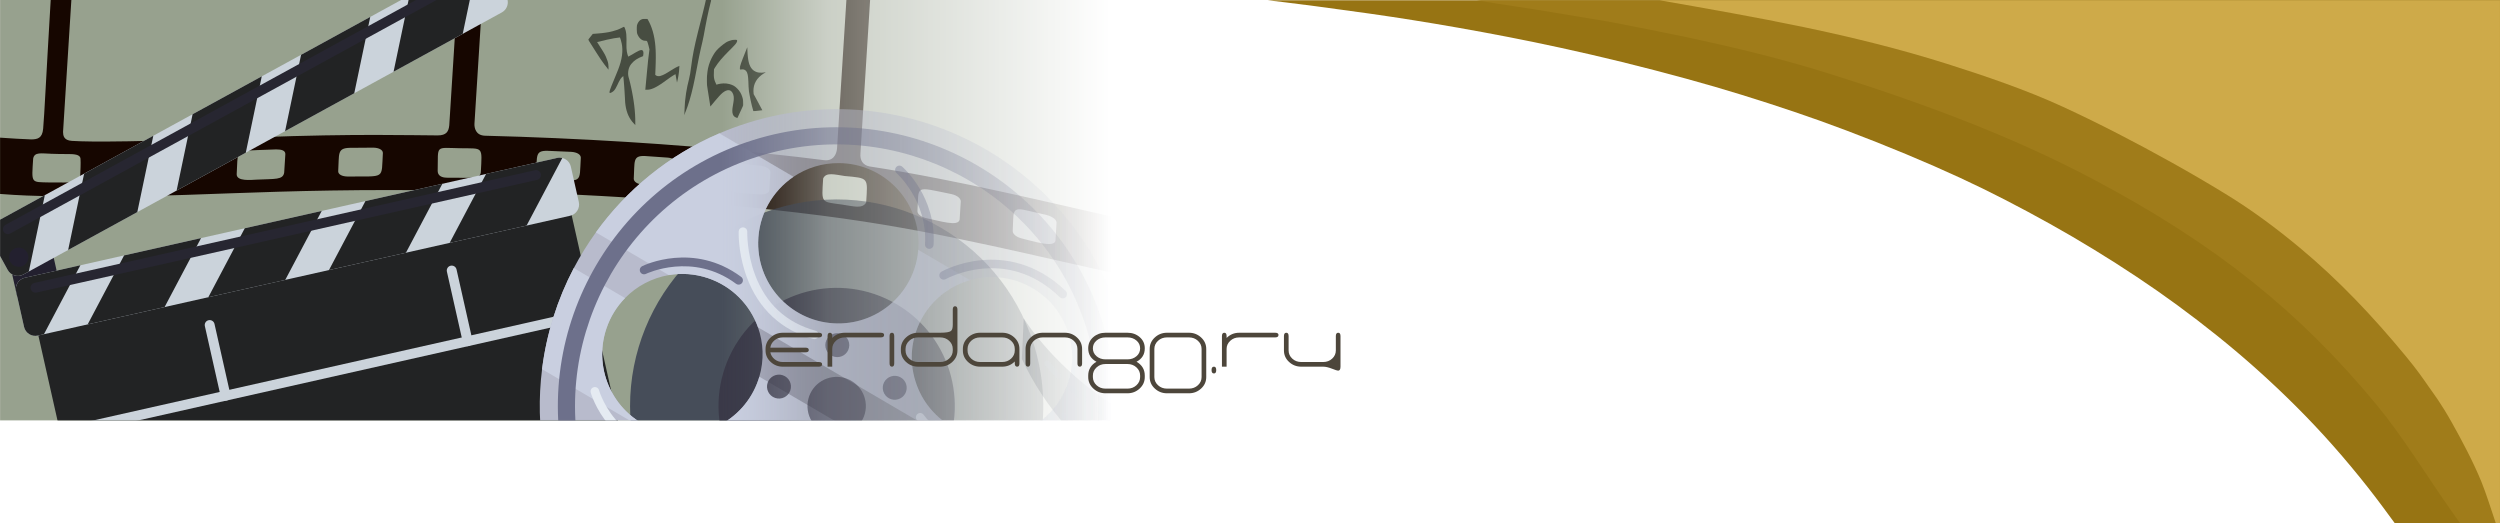
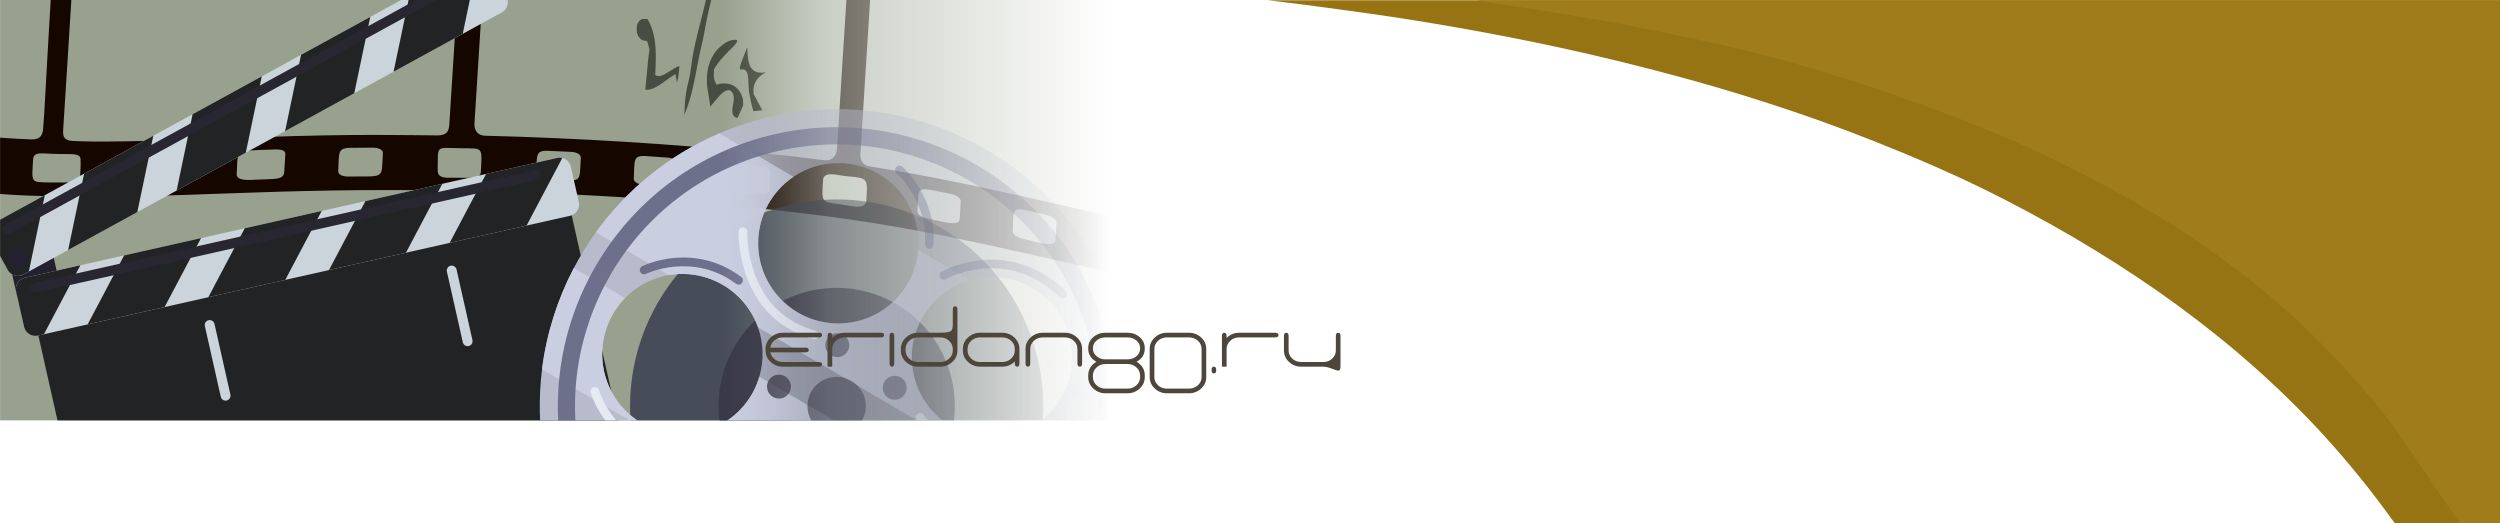
<svg xmlns="http://www.w3.org/2000/svg" xml:space="preserve" width="53.845mm" height="11.27mm" version="1.1" style="shape-rendering:geometricPrecision; text-rendering:geometricPrecision; image-rendering:optimizeQuality; fill-rule:evenodd; clip-rule:evenodd" viewBox="0 0 3732.24 781.2">
  <defs>
    <style type="text/css">
   
    .fil12 {fill:#474D41}
    .fil14 {fill:#977413}
    .fil0 {fill:#97A18E}
    .fil15 {fill:#A07C1A}
    .fil16 {fill:#CEAA49}
    .fil1 {fill:#160600;fill-rule:nonzero}
    .fil3 {fill:#222324;fill-rule:nonzero}
    .fil2 {fill:#23202F;fill-rule:nonzero}
    .fil5 {fill:#272631;fill-rule:nonzero}
    .fil13 {fill:#373738;fill-rule:nonzero}
    .fil7 {fill:#3A3948;fill-rule:nonzero}
    .fil6 {fill:#464D59;fill-rule:nonzero}
    .fil17 {fill:#4D463B;fill-rule:nonzero}
    .fil11 {fill:#6D708B;fill-rule:nonzero}
    .fil9 {fill:#B8BBCC;fill-rule:nonzero}
    .fil10 {fill:#C9CFE0;fill-rule:nonzero}
    .fil4 {fill:#CBD3DB;fill-rule:nonzero}
    .fil8 {fill:#E5EBF2;fill-rule:nonzero}
   
  </style>
    <mask id="id0">
      <linearGradient id="id1" gradientUnits="userSpaceOnUse" x1="1077.6" y1="375.67" x2="1659.44" y2="375.64">
        <stop offset="0" style="stop-opacity:1; stop-color:white" />
        <stop offset="0.271" style="stop-opacity:0.502; stop-color:white" />
        <stop offset="1" style="stop-opacity:0; stop-color:white" />
      </linearGradient>
      <rect style="fill:url(#id1)" width="1674.01" height="781.04" />
    </mask>
    <mask id="id2">
      <linearGradient id="id3" gradientUnits="userSpaceOnUse" x1="1077.6" y1="375.67" x2="1659.44" y2="375.64">
        <stop offset="0" style="stop-opacity:1; stop-color:white" />
        <stop offset="0.271" style="stop-opacity:0.502; stop-color:white" />
        <stop offset="1" style="stop-opacity:0; stop-color:white" />
      </linearGradient>
      <rect style="fill:url(#id3)" x="-2.64" y="-2.64" width="1679.29" height="415.28" />
    </mask>
    <mask id="id4">
      <linearGradient id="id5" gradientUnits="userSpaceOnUse" x1="1077.6" y1="375.67" x2="1659.44" y2="375.64">
        <stop offset="0" style="stop-opacity:1; stop-color:white" />
        <stop offset="0.271" style="stop-opacity:0.502; stop-color:white" />
        <stop offset="1" style="stop-opacity:0; stop-color:white" />
      </linearGradient>
      <rect style="fill:url(#id5)" x="10.26" y="369.36" width="82.5" height="76.92" />
    </mask>
    <mask id="id6">
      <linearGradient id="id7" gradientUnits="userSpaceOnUse" x1="1077.6" y1="375.67" x2="1659.44" y2="375.64">
        <stop offset="0" style="stop-opacity:1; stop-color:white" />
        <stop offset="0.271" style="stop-opacity:0.502; stop-color:white" />
        <stop offset="1" style="stop-opacity:0; stop-color:white" />
      </linearGradient>
      <rect style="fill:url(#id7)" x="43.4" y="269.38" width="908.78" height="514.3" />
    </mask>
    <mask id="id8">
      <linearGradient id="id9" gradientUnits="userSpaceOnUse" x1="1077.6" y1="375.67" x2="1659.44" y2="375.64">
        <stop offset="0" style="stop-opacity:1; stop-color:white" />
        <stop offset="0.271" style="stop-opacity:0.502; stop-color:white" />
        <stop offset="1" style="stop-opacity:0; stop-color:white" />
      </linearGradient>
      <rect style="fill:url(#id9)" x="20.9" y="232.73" width="846.24" height="271.36" />
    </mask>
    <mask id="id10">
      <linearGradient id="id11" gradientUnits="userSpaceOnUse" x1="1077.6" y1="375.67" x2="1659.44" y2="375.64">
        <stop offset="0" style="stop-opacity:1; stop-color:white" />
        <stop offset="0.271" style="stop-opacity:0.502; stop-color:white" />
        <stop offset="1" style="stop-opacity:0; stop-color:white" />
      </linearGradient>
      <rect style="fill:url(#id11)" x="20.9" y="393.37" width="101.69" height="110.72" />
    </mask>
    <mask id="id12">
      <linearGradient id="id13" gradientUnits="userSpaceOnUse" x1="1077.6" y1="375.67" x2="1659.44" y2="375.64">
        <stop offset="0" style="stop-opacity:1; stop-color:white" />
        <stop offset="0.271" style="stop-opacity:0.502; stop-color:white" />
        <stop offset="1" style="stop-opacity:0; stop-color:white" />
      </linearGradient>
      <rect style="fill:url(#id13)" x="128.19" y="352.82" width="174.55" height="134.09" />
    </mask>
    <mask id="id14">
      <linearGradient id="id15" gradientUnits="userSpaceOnUse" x1="1077.6" y1="375.67" x2="1659.44" y2="375.64">
        <stop offset="0" style="stop-opacity:1; stop-color:white" />
        <stop offset="0.271" style="stop-opacity:0.502; stop-color:white" />
        <stop offset="1" style="stop-opacity:0; stop-color:white" />
      </linearGradient>
      <rect style="fill:url(#id15)" x="308.32" y="312.26" width="174.57" height="134.1" />
    </mask>
    <mask id="id16">
      <linearGradient id="id17" gradientUnits="userSpaceOnUse" x1="1077.6" y1="375.67" x2="1659.44" y2="375.64">
        <stop offset="0" style="stop-opacity:1; stop-color:white" />
        <stop offset="0.271" style="stop-opacity:0.502; stop-color:white" />
        <stop offset="1" style="stop-opacity:0; stop-color:white" />
      </linearGradient>
      <rect style="fill:url(#id17)" x="488.46" y="271.7" width="174.57" height="134.09" />
    </mask>
    <mask id="id18">
      <linearGradient id="id19" gradientUnits="userSpaceOnUse" x1="1077.6" y1="375.67" x2="1659.44" y2="375.64">
        <stop offset="0" style="stop-opacity:1; stop-color:white" />
        <stop offset="0.271" style="stop-opacity:0.502; stop-color:white" />
        <stop offset="1" style="stop-opacity:0; stop-color:white" />
      </linearGradient>
      <rect style="fill:url(#id19)" x="668.6" y="232.72" width="173.46" height="132.51" />
    </mask>
    <mask id="id20">
      <linearGradient id="id21" gradientUnits="userSpaceOnUse" x1="1077.6" y1="375.67" x2="1659.44" y2="375.64">
        <stop offset="0" style="stop-opacity:1; stop-color:white" />
        <stop offset="0.271" style="stop-opacity:0.502; stop-color:white" />
        <stop offset="1" style="stop-opacity:0; stop-color:white" />
      </linearGradient>
      <rect style="fill:url(#id21)" x="42.9" y="251.33" width="767.26" height="188.26" />
    </mask>
    <mask id="id22">
      <linearGradient id="id23" gradientUnits="userSpaceOnUse" x1="1077.6" y1="375.67" x2="1659.44" y2="375.64">
        <stop offset="0" style="stop-opacity:1; stop-color:white" />
        <stop offset="0.271" style="stop-opacity:0.502; stop-color:white" />
        <stop offset="1" style="stop-opacity:0; stop-color:white" />
      </linearGradient>
      <rect style="fill:url(#id23)" x="-2.64" y="-2.64" width="763.37" height="417.24" />
    </mask>
    <mask id="id24">
      <linearGradient id="id25" gradientUnits="userSpaceOnUse" x1="1077.6" y1="375.67" x2="1659.44" y2="375.64">
        <stop offset="0" style="stop-opacity:1; stop-color:white" />
        <stop offset="0.271" style="stop-opacity:0.502; stop-color:white" />
        <stop offset="1" style="stop-opacity:0; stop-color:white" />
      </linearGradient>
      <rect style="fill:url(#id25)" x="-2.64" y="288.74" width="72.14" height="125.87" />
    </mask>
    <mask id="id26">
      <linearGradient id="id27" gradientUnits="userSpaceOnUse" x1="1077.6" y1="375.67" x2="1659.44" y2="375.64">
        <stop offset="0" style="stop-opacity:1; stop-color:white" />
        <stop offset="0.271" style="stop-opacity:0.502; stop-color:white" />
        <stop offset="1" style="stop-opacity:0; stop-color:white" />
      </linearGradient>
      <rect style="fill:url(#id27)" x="99.05" y="200.03" width="132.4" height="175.81" />
    </mask>
    <mask id="id28">
      <linearGradient id="id29" gradientUnits="userSpaceOnUse" x1="1077.6" y1="375.67" x2="1659.44" y2="375.64">
        <stop offset="0" style="stop-opacity:1; stop-color:white" />
        <stop offset="0.271" style="stop-opacity:0.502; stop-color:white" />
        <stop offset="1" style="stop-opacity:0; stop-color:white" />
      </linearGradient>
      <rect style="fill:url(#id29)" x="260.97" y="111.32" width="132.41" height="175.82" />
    </mask>
    <mask id="id30">
      <linearGradient id="id31" gradientUnits="userSpaceOnUse" x1="1077.6" y1="375.67" x2="1659.44" y2="375.64">
        <stop offset="0" style="stop-opacity:1; stop-color:white" />
        <stop offset="0.271" style="stop-opacity:0.502; stop-color:white" />
        <stop offset="1" style="stop-opacity:0; stop-color:white" />
      </linearGradient>
      <rect style="fill:url(#id31)" x="422.92" y="22.61" width="132.41" height="175.82" />
    </mask>
    <mask id="id32">
      <linearGradient id="id33" gradientUnits="userSpaceOnUse" x1="1077.6" y1="375.67" x2="1659.44" y2="375.64">
        <stop offset="0" style="stop-opacity:1; stop-color:white" />
        <stop offset="0.271" style="stop-opacity:0.502; stop-color:white" />
        <stop offset="1" style="stop-opacity:0; stop-color:white" />
      </linearGradient>
      <rect style="fill:url(#id33)" x="584.87" y="-2.64" width="119.1" height="112.36" />
    </mask>
    <mask id="id34">
      <linearGradient id="id35" gradientUnits="userSpaceOnUse" x1="1077.6" y1="375.67" x2="1659.44" y2="375.64">
        <stop offset="0" style="stop-opacity:1; stop-color:white" />
        <stop offset="0.271" style="stop-opacity:0.502; stop-color:white" />
        <stop offset="1" style="stop-opacity:0; stop-color:white" />
      </linearGradient>
      <rect style="fill:url(#id35)" x="1.68" y="-2.64" width="652.6" height="354.8" />
    </mask>
    <mask id="id36">
      <linearGradient id="id37" gradientUnits="userSpaceOnUse" x1="1077.6" y1="375.67" x2="1659.44" y2="375.64">
        <stop offset="0" style="stop-opacity:1; stop-color:white" />
        <stop offset="0.271" style="stop-opacity:0.502; stop-color:white" />
        <stop offset="1" style="stop-opacity:0; stop-color:white" />
      </linearGradient>
      <rect style="fill:url(#id37)" x="10.92" y="367.01" width="34.02" height="34.02" />
    </mask>
    <mask id="id38">
      <linearGradient id="id39" gradientUnits="userSpaceOnUse" x1="1077.6" y1="375.67" x2="1659.44" y2="375.64">
        <stop offset="0" style="stop-opacity:1; stop-color:white" />
        <stop offset="0.271" style="stop-opacity:0.502; stop-color:white" />
        <stop offset="1" style="stop-opacity:0; stop-color:white" />
      </linearGradient>
      <rect style="fill:url(#id39)" x="126.72" y="465.54" width="731.68" height="180.24" />
    </mask>
    <mask id="id40">
      <linearGradient id="id41" gradientUnits="userSpaceOnUse" x1="1077.6" y1="375.67" x2="1659.44" y2="375.64">
        <stop offset="0" style="stop-opacity:1; stop-color:white" />
        <stop offset="0.271" style="stop-opacity:0.502; stop-color:white" />
        <stop offset="1" style="stop-opacity:0; stop-color:white" />
      </linearGradient>
      <rect style="fill:url(#id41)" x="302.95" y="475.22" width="43.81" height="125.55" />
    </mask>
    <mask id="id42">
      <linearGradient id="id43" gradientUnits="userSpaceOnUse" x1="1077.6" y1="375.67" x2="1659.44" y2="375.64">
        <stop offset="0" style="stop-opacity:1; stop-color:white" />
        <stop offset="0.271" style="stop-opacity:0.502; stop-color:white" />
        <stop offset="1" style="stop-opacity:0; stop-color:white" />
      </linearGradient>
      <rect style="fill:url(#id43)" x="664.3" y="393.87" width="43.81" height="125.54" />
    </mask>
    <mask id="id44">
      <linearGradient id="id45" gradientUnits="userSpaceOnUse" x1="1077.6" y1="375.67" x2="1659.44" y2="375.64">
        <stop offset="0" style="stop-opacity:1; stop-color:white" />
        <stop offset="0.271" style="stop-opacity:0.502; stop-color:white" />
        <stop offset="1" style="stop-opacity:0; stop-color:white" />
      </linearGradient>
      <rect style="fill:url(#id45)" x="221.23" y="629.66" width="674.14" height="154.02" />
    </mask>
    <mask id="id46">
      <linearGradient id="id47" gradientUnits="userSpaceOnUse" x1="1077.6" y1="375.67" x2="1659.44" y2="375.64">
        <stop offset="0" style="stop-opacity:1; stop-color:white" />
        <stop offset="0.271" style="stop-opacity:0.502; stop-color:white" />
        <stop offset="1" style="stop-opacity:0; stop-color:white" />
      </linearGradient>
      <rect style="fill:url(#id47)" x="513.44" y="711.13" width="33.71" height="72.55" />
    </mask>
    <mask id="id48">
      <linearGradient id="id49" gradientUnits="userSpaceOnUse" x1="1077.6" y1="375.67" x2="1659.44" y2="375.64">
        <stop offset="0" style="stop-opacity:1; stop-color:white" />
        <stop offset="0.271" style="stop-opacity:0.502; stop-color:white" />
        <stop offset="1" style="stop-opacity:0; stop-color:white" />
      </linearGradient>
      <rect style="fill:url(#id49)" x="937.94" y="295.09" width="622.2" height="488.59" />
    </mask>
    <mask id="id50">
      <linearGradient id="id51" gradientUnits="userSpaceOnUse" x1="1077.6" y1="375.67" x2="1659.44" y2="375.64">
        <stop offset="0" style="stop-opacity:1; stop-color:white" />
        <stop offset="0.271" style="stop-opacity:0.502; stop-color:white" />
        <stop offset="1" style="stop-opacity:0; stop-color:white" />
      </linearGradient>
      <rect style="fill:url(#id51)" x="1070" y="427.09" width="358.07" height="356.59" />
    </mask>
    <mask id="id52">
      <linearGradient id="id53" gradientUnits="userSpaceOnUse" x1="1077.6" y1="375.67" x2="1659.44" y2="375.64">
        <stop offset="0" style="stop-opacity:1; stop-color:white" />
        <stop offset="0.271" style="stop-opacity:0.502; stop-color:white" />
        <stop offset="1" style="stop-opacity:0; stop-color:white" />
      </linearGradient>
      <rect style="fill:url(#id53)" x="1522.85" y="472.63" width="153.79" height="237.55" />
    </mask>
    <mask id="id54">
      <linearGradient id="id55" gradientUnits="userSpaceOnUse" x1="1077.6" y1="375.67" x2="1659.44" y2="375.64">
        <stop offset="0" style="stop-opacity:1; stop-color:white" />
        <stop offset="0.271" style="stop-opacity:0.502; stop-color:white" />
        <stop offset="1" style="stop-opacity:0; stop-color:white" />
      </linearGradient>
      <rect style="fill:url(#id55)" x="1556.46" y="535.74" width="111" height="96.94" />
    </mask>
    <mask id="id56">
      <linearGradient id="id57" gradientUnits="userSpaceOnUse" x1="1077.6" y1="375.67" x2="1659.44" y2="375.64">
        <stop offset="0" style="stop-opacity:1; stop-color:white" />
        <stop offset="0.271" style="stop-opacity:0.502; stop-color:white" />
        <stop offset="1" style="stop-opacity:0; stop-color:white" />
      </linearGradient>
      <rect style="fill:url(#id57)" x="1580.88" y="613.61" width="91.84" height="81.48" />
    </mask>
    <mask id="id58">
      <linearGradient id="id59" gradientUnits="userSpaceOnUse" x1="1077.6" y1="375.67" x2="1659.44" y2="375.64">
        <stop offset="0" style="stop-opacity:1; stop-color:white" />
        <stop offset="0.271" style="stop-opacity:0.502; stop-color:white" />
        <stop offset="1" style="stop-opacity:0; stop-color:white" />
      </linearGradient>
      <rect style="fill:url(#id59)" x="803.12" y="160.3" width="873.53" height="623.38" />
    </mask>
    <mask id="id60">
      <linearGradient id="id61" gradientUnits="userSpaceOnUse" x1="1077.6" y1="375.67" x2="1659.44" y2="375.64">
        <stop offset="0" style="stop-opacity:1; stop-color:white" />
        <stop offset="0.271" style="stop-opacity:0.502; stop-color:white" />
        <stop offset="1" style="stop-opacity:0; stop-color:white" />
      </linearGradient>
      <rect style="fill:url(#id61)" x="886.94" y="196.45" width="789.7" height="587.23" />
    </mask>
    <mask id="id62">
      <linearGradient id="id63" gradientUnits="userSpaceOnUse" x1="1077.6" y1="375.67" x2="1659.44" y2="375.64">
        <stop offset="0" style="stop-opacity:1; stop-color:white" />
        <stop offset="0.271" style="stop-opacity:0.502; stop-color:white" />
        <stop offset="1" style="stop-opacity:0; stop-color:white" />
      </linearGradient>
      <rect style="fill:url(#id63)" x="806.57" y="397.6" width="548.31" height="386.08" />
    </mask>
    <mask id="id64">
      <linearGradient id="id65" gradientUnits="userSpaceOnUse" x1="1077.6" y1="375.67" x2="1659.44" y2="375.64">
        <stop offset="0" style="stop-opacity:1; stop-color:white" />
        <stop offset="0.271" style="stop-opacity:0.502; stop-color:white" />
        <stop offset="1" style="stop-opacity:0; stop-color:white" />
      </linearGradient>
      <rect style="fill:url(#id65)" x="809.7" y="679.11" width="174.86" height="104.57" />
    </mask>
    <mask id="id66">
      <linearGradient id="id67" gradientUnits="userSpaceOnUse" x1="1077.6" y1="375.67" x2="1659.44" y2="375.64">
        <stop offset="0" style="stop-opacity:1; stop-color:white" />
        <stop offset="0.271" style="stop-opacity:0.502; stop-color:white" />
        <stop offset="1" style="stop-opacity:0; stop-color:white" />
      </linearGradient>
      <rect style="fill:url(#id67)" x="1202.81" y="559.98" width="92.47" height="92.45" />
    </mask>
    <mask id="id68">
      <linearGradient id="id69" gradientUnits="userSpaceOnUse" x1="1077.6" y1="375.67" x2="1659.44" y2="375.64">
        <stop offset="0" style="stop-opacity:1; stop-color:white" />
        <stop offset="0.271" style="stop-opacity:0.502; stop-color:white" />
        <stop offset="1" style="stop-opacity:0; stop-color:white" />
      </linearGradient>
      <rect style="fill:url(#id69)" x="830.13" y="187.3" width="837.82" height="596.38" />
    </mask>
    <mask id="id70">
      <linearGradient id="id71" gradientUnits="userSpaceOnUse" x1="1077.6" y1="375.67" x2="1659.44" y2="375.64">
        <stop offset="0" style="stop-opacity:1; stop-color:white" />
        <stop offset="0.271" style="stop-opacity:0.502; stop-color:white" />
        <stop offset="1" style="stop-opacity:0; stop-color:white" />
      </linearGradient>
      <rect style="fill:url(#id71)" x="1315.22" y="558.44" width="41.05" height="41.04" />
    </mask>
    <mask id="id72">
      <linearGradient id="id73" gradientUnits="userSpaceOnUse" x1="1077.6" y1="375.67" x2="1659.44" y2="375.64">
        <stop offset="0" style="stop-opacity:1; stop-color:white" />
        <stop offset="0.271" style="stop-opacity:0.502; stop-color:white" />
        <stop offset="1" style="stop-opacity:0; stop-color:white" />
      </linearGradient>
      <rect style="fill:url(#id73)" x="1229.46" y="494.77" width="41.05" height="41.04" />
    </mask>
    <mask id="id74">
      <linearGradient id="id75" gradientUnits="userSpaceOnUse" x1="1077.6" y1="375.67" x2="1659.44" y2="375.64">
        <stop offset="0" style="stop-opacity:1; stop-color:white" />
        <stop offset="0.271" style="stop-opacity:0.502; stop-color:white" />
        <stop offset="1" style="stop-opacity:0; stop-color:white" />
      </linearGradient>
      <rect style="fill:url(#id75)" x="1142.39" y="556.63" width="41.06" height="41.05" />
    </mask>
    <mask id="id76">
      <linearGradient id="id77" gradientUnits="userSpaceOnUse" x1="1077.6" y1="375.67" x2="1659.44" y2="375.64">
        <stop offset="0" style="stop-opacity:1; stop-color:white" />
        <stop offset="0.271" style="stop-opacity:0.502; stop-color:white" />
        <stop offset="1" style="stop-opacity:0; stop-color:white" />
      </linearGradient>
      <rect style="fill:url(#id77)" x="1174.34" y="658.54" width="41.05" height="41.04" />
    </mask>
    <mask id="id78">
      <linearGradient id="id79" gradientUnits="userSpaceOnUse" x1="1077.6" y1="375.67" x2="1659.44" y2="375.64">
        <stop offset="0" style="stop-opacity:1; stop-color:white" />
        <stop offset="0.271" style="stop-opacity:0.502; stop-color:white" />
        <stop offset="1" style="stop-opacity:0; stop-color:white" />
      </linearGradient>
      <rect style="fill:url(#id79)" x="1281.15" y="659.65" width="41.05" height="41.05" />
    </mask>
    <mask id="id80">
      <linearGradient id="id81" gradientUnits="userSpaceOnUse" x1="1077.6" y1="375.67" x2="1659.44" y2="375.64">
        <stop offset="0" style="stop-opacity:1; stop-color:white" />
        <stop offset="0.271" style="stop-opacity:0.502; stop-color:white" />
        <stop offset="1" style="stop-opacity:0; stop-color:white" />
      </linearGradient>
      <rect style="fill:url(#id81)" x="1100.06" y="336.85" width="124.72" height="172.11" />
    </mask>
    <mask id="id82">
      <linearGradient id="id83" gradientUnits="userSpaceOnUse" x1="1077.6" y1="375.67" x2="1659.44" y2="375.64">
        <stop offset="0" style="stop-opacity:1; stop-color:white" />
        <stop offset="0.271" style="stop-opacity:0.502; stop-color:white" />
        <stop offset="1" style="stop-opacity:0; stop-color:white" />
      </linearGradient>
      <rect style="fill:url(#id83)" x="878.99" y="575.22" width="191.51" height="106.42" />
    </mask>
    <mask id="id84">
      <linearGradient id="id85" gradientUnits="userSpaceOnUse" x1="1077.6" y1="375.67" x2="1659.44" y2="375.64">
        <stop offset="0" style="stop-opacity:1; stop-color:white" />
        <stop offset="0.271" style="stop-opacity:0.502; stop-color:white" />
        <stop offset="1" style="stop-opacity:0; stop-color:white" />
      </linearGradient>
      <rect style="fill:url(#id85)" x="1364.65" y="613.95" width="214.9" height="71.08" />
    </mask>
    <mask id="id86">
      <linearGradient id="id87" gradientUnits="userSpaceOnUse" x1="1077.6" y1="375.67" x2="1659.44" y2="375.64">
        <stop offset="0" style="stop-opacity:1; stop-color:white" />
        <stop offset="0.271" style="stop-opacity:0.502; stop-color:white" />
        <stop offset="1" style="stop-opacity:0; stop-color:white" />
      </linearGradient>
      <rect style="fill:url(#id87)" x="1399.67" y="385.05" width="195.97" height="63.05" />
    </mask>
    <mask id="id88">
      <linearGradient id="id89" gradientUnits="userSpaceOnUse" x1="1077.6" y1="375.67" x2="1659.44" y2="375.64">
        <stop offset="0" style="stop-opacity:1; stop-color:white" />
        <stop offset="0.271" style="stop-opacity:0.502; stop-color:white" />
        <stop offset="1" style="stop-opacity:0; stop-color:white" />
      </linearGradient>
      <rect style="fill:url(#id89)" x="1477.38" y="702.93" width="52.66" height="80.75" />
    </mask>
    <mask id="id90">
      <linearGradient id="id91" gradientUnits="userSpaceOnUse" x1="1077.6" y1="375.67" x2="1659.44" y2="375.64">
        <stop offset="0" style="stop-opacity:1; stop-color:white" />
        <stop offset="0.271" style="stop-opacity:0.502; stop-color:white" />
        <stop offset="1" style="stop-opacity:0; stop-color:white" />
      </linearGradient>
      <rect style="fill:url(#id91)" x="1091.46" y="642.9" width="83.75" height="28.34" />
    </mask>
    <mask id="id92">
      <linearGradient id="id93" gradientUnits="userSpaceOnUse" x1="1077.6" y1="375.67" x2="1659.44" y2="375.64">
        <stop offset="0" style="stop-opacity:1; stop-color:white" />
        <stop offset="0.271" style="stop-opacity:0.502; stop-color:white" />
        <stop offset="1" style="stop-opacity:0; stop-color:white" />
      </linearGradient>
      <rect style="fill:url(#id93)" x="1212.77" y="696.16" width="40.6" height="87.52" />
    </mask>
    <mask id="id94">
      <linearGradient id="id95" gradientUnits="userSpaceOnUse" x1="1077.6" y1="375.67" x2="1659.44" y2="375.64">
        <stop offset="0" style="stop-opacity:1; stop-color:white" />
        <stop offset="0.271" style="stop-opacity:0.502; stop-color:white" />
        <stop offset="1" style="stop-opacity:0; stop-color:white" />
      </linearGradient>
      <rect style="fill:url(#id95)" x="952.42" y="381.8" width="159.3" height="45.78" />
    </mask>
    <mask id="id96">
      <linearGradient id="id97" gradientUnits="userSpaceOnUse" x1="1077.6" y1="375.67" x2="1659.44" y2="375.64">
        <stop offset="0" style="stop-opacity:1; stop-color:white" />
        <stop offset="0.271" style="stop-opacity:0.502; stop-color:white" />
        <stop offset="1" style="stop-opacity:0; stop-color:white" />
      </linearGradient>
      <rect style="fill:url(#id97)" x="1333.66" y="244.61" width="62.98" height="129.55" />
    </mask>
    <mask id="id98">
      <linearGradient id="id99" gradientUnits="userSpaceOnUse" x1="1077.6" y1="375.67" x2="1659.44" y2="375.64">
        <stop offset="0" style="stop-opacity:1; stop-color:white" />
        <stop offset="0.271" style="stop-opacity:0.502; stop-color:white" />
        <stop offset="1" style="stop-opacity:0; stop-color:white" />
      </linearGradient>
      <rect style="fill:url(#id99)" x="878.08" y="39.7" width="82.85" height="147.17" />
    </mask>
    <mask id="id100">
      <linearGradient id="id101" gradientUnits="userSpaceOnUse" x1="1077.6" y1="375.67" x2="1659.44" y2="375.64">
        <stop offset="0" style="stop-opacity:1; stop-color:white" />
        <stop offset="0.271" style="stop-opacity:0.502; stop-color:white" />
        <stop offset="1" style="stop-opacity:0; stop-color:white" />
      </linearGradient>
      <rect style="fill:url(#id101)" x="950.24" y="28" width="64.38" height="106.21" />
    </mask>
    <mask id="id102">
      <linearGradient id="id103" gradientUnits="userSpaceOnUse" x1="1077.6" y1="375.67" x2="1659.44" y2="375.64">
        <stop offset="0" style="stop-opacity:1; stop-color:white" />
        <stop offset="0.271" style="stop-opacity:0.502; stop-color:white" />
        <stop offset="1" style="stop-opacity:0; stop-color:white" />
      </linearGradient>
      <rect style="fill:url(#id103)" x="1021.34" width="40.56" height="172.07" />
    </mask>
    <mask id="id104">
      <linearGradient id="id105" gradientUnits="userSpaceOnUse" x1="1077.6" y1="375.67" x2="1659.44" y2="375.64">
        <stop offset="0" style="stop-opacity:1; stop-color:white" />
        <stop offset="0.271" style="stop-opacity:0.502; stop-color:white" />
        <stop offset="1" style="stop-opacity:0; stop-color:white" />
      </linearGradient>
      <rect style="fill:url(#id105)" x="1054.97" y="59.04" width="54.83" height="117.31" />
    </mask>
    <mask id="id106">
      <linearGradient id="id107" gradientUnits="userSpaceOnUse" x1="1077.6" y1="375.67" x2="1659.44" y2="375.64">
        <stop offset="0" style="stop-opacity:1; stop-color:white" />
        <stop offset="0.271" style="stop-opacity:0.502; stop-color:white" />
        <stop offset="1" style="stop-opacity:0; stop-color:white" />
      </linearGradient>
      <rect style="fill:url(#id107)" x="1104.24" y="70.37" width="39.18" height="95.78" />
    </mask>
    <mask id="id108">
      <linearGradient id="id109" gradientUnits="userSpaceOnUse" x1="1077.6" y1="375.67" x2="1659.44" y2="375.64">
        <stop offset="0" style="stop-opacity:1; stop-color:white" />
        <stop offset="0.271" style="stop-opacity:0.502; stop-color:white" />
        <stop offset="1" style="stop-opacity:0; stop-color:white" />
      </linearGradient>
      <rect style="fill:url(#id109)" x="1377.21" y="639.36" width="5.31" height="5.32" />
    </mask>
    <mask id="id110">
      <linearGradient id="id111" gradientUnits="userSpaceOnUse" x1="1077.6" y1="375.67" x2="1659.44" y2="375.64">
        <stop offset="0" style="stop-opacity:1; stop-color:white" />
        <stop offset="0.271" style="stop-opacity:0.502; stop-color:white" />
        <stop offset="1" style="stop-opacity:0; stop-color:white" />
      </linearGradient>
      <rect style="fill:url(#id111)" x="339.87" y="657.99" width="5.32" height="22.59" />
    </mask>
    <mask id="id112">
      <linearGradient id="id113" gradientUnits="userSpaceOnUse" x1="1077.6" y1="375.67" x2="1659.44" y2="375.64">
        <stop offset="0" style="stop-opacity:1; stop-color:white" />
        <stop offset="0.271" style="stop-opacity:0.502; stop-color:white" />
        <stop offset="1" style="stop-opacity:0; stop-color:white" />
      </linearGradient>
      <rect style="fill:url(#id113)" x="337.68" y="756" width="259.86" height="27.68" />
    </mask>
    <mask id="id114">
      <linearGradient id="id115" gradientUnits="userSpaceOnUse" x1="1077.6" y1="375.67" x2="1659.44" y2="375.64">
        <stop offset="0" style="stop-opacity:1; stop-color:white" />
        <stop offset="0.271" style="stop-opacity:0.502; stop-color:white" />
        <stop offset="1" style="stop-opacity:0; stop-color:white" />
      </linearGradient>
      <rect style="fill:url(#id115)" x="969.49" y="753.6" width="233.01" height="30.08" />
    </mask>
    <mask id="id116">
      <linearGradient id="id117" gradientUnits="userSpaceOnUse" x1="1077.6" y1="375.67" x2="1659.44" y2="375.64">
        <stop offset="0" style="stop-opacity:1; stop-color:white" />
        <stop offset="0.271" style="stop-opacity:0.502; stop-color:white" />
        <stop offset="1" style="stop-opacity:0; stop-color:white" />
      </linearGradient>
      <rect style="fill:url(#id117)" x="615.15" y="749.04" width="338" height="34.64" />
    </mask>
    <mask id="id118">
      <linearGradient id="id119" gradientUnits="userSpaceOnUse" x1="1077.6" y1="375.67" x2="1659.44" y2="375.64">
        <stop offset="0" style="stop-opacity:1; stop-color:white" />
        <stop offset="0.271" style="stop-opacity:0.502; stop-color:white" />
        <stop offset="1" style="stop-opacity:0; stop-color:white" />
      </linearGradient>
      <rect style="fill:url(#id119)" x="1363.75" y="727.32" width="5.31" height="5.31" />
    </mask>
    <mask id="id120">
      <linearGradient id="id121" gradientUnits="userSpaceOnUse" x1="1077.6" y1="375.67" x2="1659.44" y2="375.64">
        <stop offset="0" style="stop-opacity:1; stop-color:white" />
        <stop offset="0.271" style="stop-opacity:0.502; stop-color:white" />
        <stop offset="1" style="stop-opacity:0; stop-color:white" />
      </linearGradient>
      <rect style="fill:url(#id121)" x="254.35" y="705.15" width="1026.3" height="78.53" />
    </mask>
  </defs>
  <g id="Слой_x0020_1">
    <g id="_192214480">
      <polygon class="fil0" style="mask:url(#id0)" points="-0,0 1674.01,0 1674.01,781.04 -0,781.04 " />
      <path class="fil1" style="mask:url(#id2)" d="M75.63 0c-7.29,122.43 -9.3,170.03 -11.27,192.26 -1.27,14.26 -8.57,15.66 -17.35,15.89 -13.66,-0.6 -29.91,-1.32 -47.01,-2.65l0 84.04c27.88,2.27 54.07,2.95 72.07,3.38l0 0.03c193.96,4.71 325.24,-13.5 611.24,-8.27l0 0.01c183.42,3.38 393.83,16.12 577.28,41.76l0 0.04c153.08,21.44 297.28,59.01 413.42,83.48l0 -19.75 -0.35 -0.07c-8.49,-2.01 -14.08,-6.3 -14.22,-10.97 1.57,-24.83 -1.8,-34.49 14.57,-32.27l0 -20.44c-101.52,-22.31 -241.95,-57.5 -376.08,-78.03 -9.77,-2.04 -14.31,-9.21 -13.39,-19.57l14.42 -228.89 -35.39 0 -13.97 221.72c-0.81,9.24 -5.98,19.19 -19.61,17.39 -17.29,-2.3 -57.71,-7.1 -96.87,-11.13 -126.08,-12.92 -268.71,-21.83 -409.02,-25.35 -14.29,-0.43 -16.05,-12.1 -15.83,-17.76l11.64 -184.87 -37.44 0 -11.79 187.14c-0.95,9.05 -4.13,15.03 -17.32,15.02 -34.62,-0.02 -123.17,-2.82 -267.33,2.76 -180.29,7.01 -249.08,7.32 -278.79,5.42 -12.31,-0.78 -13.07,-8.14 -13.16,-13.34l12.41 -197 -30.83 0zm-2.02 272.43l0 -0.03c-28.02,-0.69 -26.52,1.91 -24.15,-35.75 2,-10.05 11.99,-7.49 26.62,-7.11l0 0.03c5.51,0.13 15.83,0.55 22.55,0.42 12.25,-0.2 20.95,0.59 21.49,6.81 0.55,7.33 -0.19,18.7 -0.4,24.6 -0.49,12.93 -10.04,10.92 -46.11,11.03zm136.17 0.78c-8.94,-0.08 -15.24,-2.36 -14.92,-8.85 2.56,-40.62 -5.78,-33.31 56.94,-34.81 9.59,-0.01 16.37,1.41 16.12,7.52 -2.44,38.88 6.52,35.04 -58.13,36.14zm173.03 -5.01c-7.72,0.37 -29.71,2.88 -29.52,-8.05 2.09,-33.04 -3.11,-34.76 31.52,-36.11 9.05,-0.36 18.15,-0.69 27.3,-0.99 8.41,-0.03 14.25,1.7 13.81,7.49l-1.71 27.07c-1.71,11.18 -13.44,9.23 -41.41,10.59zm136.02 -4.66c-8.37,-0.14 -13.86,-3.14 -13.99,-7.65 1.66,-26.28 -1.87,-34.47 16.69,-35.18 11.89,-0.14 23.82,-0.22 35.77,-0.28 8.51,0.2 14.11,3.29 14.26,7.89 -2.53,40.11 4.73,34.58 -52.74,35.22zm165.43 1.82c-6.43,-0.12 -14.72,0.28 -19.96,-0.24 -6.9,-0.69 -10.95,-4.2 -10.94,-10.12 0.96,-39.06 -4.69,-34.37 33.96,-33.67l0 -0.04c34.31,0.61 32.52,-3.43 30.46,35.7 -0.33,4.3 -1.95,7.1 -13.63,8.1 -9.14,0.76 -19.88,0.27 -19.88,0.27zm130.28 2.62c-8.53,-0.58 -14.14,-3.89 -14.29,-8.41 1.73,-27.36 -1.64,-34.68 16.99,-34.42 11.96,0.49 23.91,1.01 35.81,1.57 8.51,0.63 13.88,3.93 14.01,8.64 -2.52,40.22 4.66,34.96 -52.51,32.63zm145.42 7.78c-8.28,-0.78 -13.72,-4.24 -13.86,-8.78 1.63,-25.88 -2.03,-34.78 16.57,-34.06 11.57,0.76 23.07,1.58 34.51,2.42 8.17,0.83 13.52,4.37 13.65,9l-1.71 27.07c-1.82,11.51 -30.63,5.6 -49.16,4.36zm169.27 14.2c-15.79,-1.62 -42.61,-0.53 -42.88,-12.07 2.45,-38.84 -4.37,-35.9 45.58,-30.78 1.09,0.12 2.19,0.24 3.28,0.34 8.91,1.16 14.76,4.91 14.92,9.56l-1.71 27.06c-1.16,6.98 -12.85,6.54 -19.19,5.89zm128.97 15.67l0.01 -0.05c-33.1,-4.64 -31.73,-1.14 -29.34,-39.15 4.39,-9.79 17.09,-5.84 31.54,-3.76l-0.01 0.06c37.22,3.34 35,2.07 32.63,39.83 -6.11,9.51 -18.22,5.46 -34.84,3.06zm125.13 20.22c-8.21,-1.8 -13.59,-5.92 -13.73,-10.52 2.45,-38.9 -5.5,-37.02 51.11,-25.49 8.15,1.9 13.5,6.16 13.62,10.85l-1.71 27.06c-1.78,11.36 -30.16,1.77 -49.29,-1.9zm142.18 30.17c-8.17,-2.09 -13.55,-6.42 -13.67,-11.03 1.63,-25.87 -1.98,-35.43 16.38,-31.82 11.42,2.59 22.8,5.17 34.14,7.73 5.09,1.31 14.76,5.38 15,11.46l-1.7 27.07c-1.97,11.36 -35.58,-0.14 -50.15,-3.4z" />
      <g>
        <polygon class="fil2" style="mask:url(#id4)" points="25.77,443.64 90.12,429.15 77.25,372 12.9,386.49 " />
        <path class="fil3" style="mask:url(#id6)" d="M842.3 272.02l105.69 469.27c3.12,13.88 1.41,27.71 -4,39.75l-823.68 0 -74.26 -329.77 796.25 -179.25z" />
        <path class="fil4" style="mask:url(#id8)" d="M852.19 248.8l11.88 52.75c2.09,9.27 -3.74,18.49 -13,20.57l-794.65 178.9c-9.28,2.09 -18.47,-3.74 -20.57,-13.02l-11.88 -52.75c-2.09,-9.28 3.72,-18.47 13,-20.56l794.65 -178.89c2.66,-0.6 5.32,-0.55 7.8,0.06 6.17,1.48 11.27,6.32 12.76,12.94z" />
        <path class="fil3" style="mask:url(#id10)" d="M119.95 396.01l-54.42 102.95 -9.11 2.05c-9.28,2.09 -18.48,-3.74 -20.57,-13.02l-11.88 -52.75c-2.09,-9.28 3.72,-18.47 13,-20.56l82.98 -18.68z" />
        <polygon class="fil3" style="mask:url(#id12)" points="300.1,355.46 245.68,458.41 130.83,484.26 185.23,381.32 " />
        <polygon class="fil3" style="mask:url(#id14)" points="480.24,314.9 425.82,417.85 310.96,443.71 365.37,340.76 " />
        <polygon class="fil3" style="mask:url(#id16)" points="660.38,274.35 605.97,377.3 491.1,403.15 545.52,300.21 " />
        <path class="fil3" style="mask:url(#id18)" d="M839.42 235.86l-53.32 100.89 -114.85 25.85 54.42 -102.95 105.96 -23.86c2.66,-0.6 5.32,-0.55 7.8,0.06z" />
        <path class="fil5" style="mask:url(#id20)" d="M801.76 268.54l-747.21 168.22c-3.98,0.89 -7.92,-1.6 -8.82,-5.57 -0.89,-3.97 1.6,-7.92 5.57,-8.81l747.22 -168.22c3.97,-0.9 7.92,1.6 8.81,5.57 0.89,3.97 -1.6,7.92 -5.57,8.81z" />
        <path class="fil4" style="mask:url(#id22)" d="M757.74 0c1.46,7.2 -1.82,14.82 -8.59,18.53l-714.36 391.31c-8.35,4.57 -18.79,1.5 -23.37,-6.83l-11.43 -20.86 0 -54.14 598.78 -328 158.96 0z" />
-         <path class="fil3" style="mask:url(#id24)" d="M66.86 291.38l-23.87 113.97 -8.19 4.48c-8.35,4.57 -18.79,1.5 -23.37,-6.83l-11.43 -20.86 0 -54.15 66.86 -36.63z" />
+         <path class="fil3" style="mask:url(#id24)" d="M66.86 291.38l-23.87 113.97 -8.19 4.48c-8.35,4.57 -18.79,1.5 -23.37,-6.83l-11.43 -20.86 0 -54.15 66.86 -36.63" />
        <polygon class="fil3" style="mask:url(#id26)" points="228.81,202.67 204.93,316.64 101.69,373.19 125.54,259.24 " />
        <polygon class="fil3" style="mask:url(#id28)" points="390.74,113.96 366.88,227.93 263.62,284.49 287.49,170.53 " />
        <polygon class="fil3" style="mask:url(#id30)" points="552.69,25.25 528.82,139.22 425.56,195.78 449.43,81.82 " />
        <polygon class="fil3" style="mask:url(#id32)" points="701.33,0 690.75,50.52 587.51,107.08 609.93,0 " />
        <path class="fil5" style="mask:url(#id34)" d="M12.04 349.5c-2.72,0.12 -5.4,-1.28 -6.8,-3.83 -1.96,-3.57 -0.64,-8.05 2.93,-10.01l612.79 -335.67 30.69 0 -636.39 348.59c-1.02,0.57 -2.11,0.86 -3.21,0.91z" />
        <path class="fil2" style="mask:url(#id36)" d="M42.29 384.04c-0.01,7.93 -6.45,14.35 -14.38,14.34 -7.93,-0.01 -14.35,-6.45 -14.34,-14.38 0.01,-7.93 6.45,-14.35 14.38,-14.34 7.93,0.01 14.35,6.45 14.34,14.38z" />
-         <path class="fil4" style="mask:url(#id38)" d="M850 482.75l-711.64 160.21c-3.97,0.9 -7.92,-1.6 -8.81,-5.57 -0.9,-3.97 1.6,-7.92 5.57,-8.81l711.64 -160.21c3.97,-0.9 7.92,1.6 8.81,5.57 0.9,3.97 -1.6,7.92 -5.57,8.81z" />
        <path class="fil4" style="mask:url(#id40)" d="M338.36 597.94c-3.98,0.89 -7.92,-1.6 -8.82,-5.57l-23.76 -105.51c-0.89,-3.97 1.6,-7.92 5.57,-8.81 3.97,-0.89 7.92,1.6 8.82,5.57l23.76 105.5c0.89,3.97 -1.6,7.92 -5.57,8.82z" />
        <path class="fil4" style="mask:url(#id42)" d="M699.71 516.58c-3.97,0.9 -7.92,-1.6 -8.82,-5.57l-23.76 -105.5c-0.89,-3.97 1.6,-7.92 5.57,-8.81 3.98,-0.9 7.92,1.6 8.82,5.57l23.76 105.5c0.89,3.97 -1.6,7.92 -5.57,8.81z" />
        <path class="fil4" style="mask:url(#id44)" d="M886.97 646.87l-595.95 134.16 -67.14 0 659.86 -148.55c3.96,-0.89 7.92,1.6 8.81,5.57 0.89,3.98 -1.6,7.92 -5.57,8.82z" />
        <path class="fil4" style="mask:url(#id46)" d="M529.39 781.04l-13.11 -58.27c-0.89,-3.97 1.59,-7.92 5.57,-8.81 3.98,-0.9 7.92,1.6 8.82,5.57l13.85 61.51 -15.12 0z" />
      </g>
      <path class="fil6" style="mask:url(#id48)" d="M1502.99 781.04c51.88,-75.41 69.8,-173.04 40.29,-267.15 -50.95,-162.47 -224,-252.89 -386.51,-201.95 -162.51,50.94 -252.94,223.95 -201.99,386.43 9.47,30.19 23.16,57.9 40.22,82.67l507.99 0z" />
      <path class="fil7" style="mask:url(#id50)" d="M1405.32 687.76c45.12,-86.3 11.71,-192.83 -74.61,-237.93 -86.32,-45.1 -192.87,-11.7 -237.98,74.6 -45.11,86.3 -11.7,192.83 74.62,237.93 19.12,9.99 39.22,16.12 59.44,18.69l44.16 0c55.38,-6.99 106.56,-40.08 134.37,-93.28z" />
-       <path class="fil6" style="mask:url(#id52)" d="M1674.01 707.53c-57.92,-38.64 -111.76,-93.59 -148.51,-171.77l2.83 -60.5c0,0 46.63,77.42 145.68,137.24l0 95.02z" />
      <path class="fil8" style="mask:url(#id54)" d="M1559.3 543.93c-0.51,-1.65 0.01,-3.51 1.44,-4.64 1.85,-1.46 4.53,-1.13 6,0.72 0.06,0.08 5.84,7.41 16.97,18.69 1.65,1.68 1.64,4.38 -0.04,6.04 -1.68,1.66 -4.39,1.64 -6.04,-0.04 -11.51,-11.66 -17.36,-19.1 -17.61,-19.41 -0.33,-0.42 -0.56,-0.87 -0.71,-1.35zm35.88 36.74c-0.44,-1.39 -0.15,-2.97 0.89,-4.14 1.57,-1.75 4.28,-1.91 6.04,-0.33 6.21,5.57 12.75,11.08 19.4,16.41 1.85,1.47 2.15,4.16 0.67,6 -1.47,1.85 -4.16,2.15 -6,0.68 -6.79,-5.43 -13.45,-11.06 -19.78,-16.72 -0.6,-0.53 -1.01,-1.19 -1.23,-1.9zm40.04 32.02c-0.39,-1.23 -0.21,-2.63 0.6,-3.77 1.37,-1.92 4.05,-2.36 5.96,-0.99 6.85,4.9 13.94,9.68 21.06,14.23 1.98,1.27 2.57,3.91 1.3,5.89 -1.26,1.99 -3.91,2.58 -5.9,1.3 -7.26,-4.62 -14.47,-9.49 -21.44,-14.47 -0.78,-0.56 -1.32,-1.34 -1.59,-2.19z" />
      <path class="fil8" style="mask:url(#id56)" d="M1583.72 621.81c-0.51,-1.62 -0.01,-3.45 1.37,-4.59 1.82,-1.5 4.52,-1.22 6.02,0.6l0.74 0.9c1.5,1.83 1.25,4.51 -0.57,6.02 -1.83,1.5 -4.52,1.24 -6.02,-0.58l-0.78 -0.94c-0.35,-0.44 -0.61,-0.91 -0.77,-1.42zm17.97 19.89c-0.46,-1.48 -0.11,-3.15 1.07,-4.32 1.67,-1.66 4.38,-1.64 6.04,0.03 5.81,5.86 12.03,11.63 18.52,17.17 1.79,1.54 2,4.23 0.47,6.02 -1.53,1.8 -4.23,2.01 -6.02,0.47 -6.65,-5.69 -13.07,-11.63 -19.03,-17.65 -0.5,-0.5 -0.85,-1.1 -1.04,-1.73zm38.88 33.31c-0.4,-1.25 -0.21,-2.66 0.63,-3.81 1.39,-1.9 4.06,-2.31 5.97,-0.91 6.66,4.89 13.7,9.7 20.93,14.29 2,1.27 2.59,3.9 1.31,5.89 -1.26,1.99 -3.9,2.59 -5.89,1.32 -7.38,-4.7 -14.58,-9.61 -21.4,-14.61 -0.76,-0.55 -1.28,-1.32 -1.55,-2.16z" />
      <path class="fil9" style="mask:url(#id58)" d="M1656.23 781.04c6.88,-15.98 12.81,-32.36 17.77,-49.08l0 -251.48c-0.68,-2.3 -1.38,-4.6 -2.1,-6.9 -73.22,-233.49 -321.91,-363.42 -555.44,-290.21 -14.6,4.57 -28.79,9.83 -42.56,15.73l-0.02 0.01c-75.8,32.51 -138.59,84.4 -184.31,147.87 -12.25,16.98 -23.24,34.79 -32.96,53.27 -24.53,46.77 -40.75,97.88 -47.4,150.95 -5.37,42.68 -4.56,86.59 3.11,130.55l0.01 0.02c3.32,19.01 7.92,38.03 13.85,56.93 4.55,14.52 9.79,28.65 15.66,42.35l144.32 0c3.04,-17.99 10.27,-35.55 21.9,-51.21 11.95,-16.07 27.14,-28.31 44.02,-36.44 38.83,-18.71 86.46,-15.78 123.47,11.69 25.77,19.13 41.65,46.63 46.64,75.96l50.18 0c5.7,-29.01 22.1,-55.96 48.1,-74.46 9.99,-7.12 20.71,-12.46 31.79,-16.12 48.59,-16.05 103.96,0.44 135.16,44.33 10.16,14.31 16.75,30.08 19.93,46.25l148.89 0zm-61.09 -283.4c0.82,2.65 1.57,5.3 2.2,7.95 14.58,60.68 -20.18,123.11 -80.63,142.06 -63.07,19.78 -130.25,-15.31 -150.03,-78.39 -19.78,-63.08 15.33,-130.26 78.4,-150.03 1.04,-0.33 2.11,-0.64 3.15,-0.94 62.17,-17.65 127.45,17.31 146.91,79.35zm-342.35 -254.13c66.1,0.67 119.14,54.83 118.47,120.92 -0.03,2.87 -0.17,5.74 -0.4,8.56 -5.03,62.06 -57.3,110.54 -120.56,109.89 -66.1,-0.69 -119.14,-54.82 -118.47,-120.91 0.43,-40.89 21.29,-76.77 52.79,-98.03 19.44,-13.11 42.93,-20.68 68.17,-20.43zm-272.24 398.61c-62.67,-21.08 -96.38,-88.95 -75.3,-151.61 5.94,-17.67 15.61,-33.02 27.83,-45.49 17.63,-18.04 40.56,-30.04 65.31,-34.33 18.96,-3.28 38.98,-2.04 58.5,4.53 36.2,12.19 62.76,40.01 74.67,73.45 8.17,23.01 9.4,48.7 2.02,73.75 -0.43,1.48 -0.89,2.94 -1.39,4.42 -21.09,62.65 -88.96,96.37 -151.65,75.29z" />
      <path class="fil10" style="mask:url(#id60)" d="M1630.89 781.04l-499.32 -292.37c-11.9,-33.44 -38.46,-61.25 -74.67,-73.45 -19.53,-6.57 -39.54,-7.81 -58.5,-4.53l-108.82 -63.73c45.72,-63.47 108.5,-115.35 184.3,-147.86l0.02 -0.01 110.72 64.85c-31.49,21.26 -52.36,57.14 -52.79,98.03 -0.67,66.08 52.37,120.22 118.48,120.9 63.25,0.65 115.53,-47.83 120.55,-109.88l77.38 45.29c-1.05,0.3 -2.12,0.62 -3.16,0.94 -63.07,19.78 -98.18,86.95 -78.4,150.03 19.78,63.08 86.97,98.16 150.04,78.39 60.44,-18.94 95.21,-81.38 80.63,-142.06l76.66 44.9 0 181.47c-4.96,16.72 -10.9,33.1 -17.77,49.08l-25.35 0z" />
      <path class="fil10" style="mask:url(#id62)" d="M1222.19 781.04c-5,-29.32 -20.87,-56.83 -46.64,-75.96 -37.01,-27.47 -84.64,-30.39 -123.48,-11.69l-242.86 -142.21c6.65,-53.06 22.88,-104.18 47.4,-150.94l76.47 44.78c-12.22,12.47 -21.9,27.82 -27.83,45.49 -21.09,62.66 12.62,130.53 75.3,151.61 62.68,21.08 130.55,-12.64 151.65,-75.29 0.5,-1.48 0.96,-2.94 1.39,-4.42l218.66 128.04c-11.08,3.65 -21.8,9 -31.79,16.12 -26,18.49 -42.39,45.45 -48.09,74.46l-50.18 0z" />
      <path class="fil10" style="mask:url(#id64)" d="M841.85 781.04c-5.87,-13.7 -11.1,-27.83 -15.66,-42.35 -5.93,-18.91 -10.53,-37.92 -13.85,-56.93l169.58 99.29 -140.07 0z" />
      <path class="fil7" style="mask:url(#id66)" d="M1292.18 600c-3.43,-23.82 -25.52,-40.35 -49.35,-36.92 -23.82,3.42 -40.36,25.51 -36.93,49.34 3.43,23.82 25.53,40.35 49.35,36.92 23.82,-3.43 40.36,-25.52 36.93,-49.34z" />
      <path class="fil11" style="mask:url(#id68)" d="M851.88 730.63c-68.67,-218.95 53.64,-452.93 272.63,-521.58 219,-68.65 453.02,53.63 521.69,272.58 32.2,102.7 22.4,208.71 -19.7,299.41l-28.47 0c43.86,-87.43 55.22,-191.27 23.71,-291.74 -64.43,-205.47 -284.05,-320.22 -489.57,-255.8 -205.51,64.43 -320.28,284 -255.85,489.47 6.36,20.27 14.25,39.65 23.47,58.08l-28.46 0c-7.47,-16.16 -13.99,-32.97 -19.46,-50.41z" />
      <path class="fil7" style="mask:url(#id70)" d="M1341.09 596.01c9.42,-2.95 14.66,-12.98 11.71,-22.4 -2.95,-9.42 -12.98,-14.66 -22.41,-11.71 -9.42,2.95 -14.66,12.98 -11.71,22.4 2.95,9.42 12.98,14.66 22.41,11.71z" />
      <path class="fil7" style="mask:url(#id72)" d="M1267.86 515.48c-0.1,9.87 -8.19,17.79 -18.06,17.69 -9.87,-0.1 -17.79,-8.19 -17.69,-18.06 0.1,-9.87 8.19,-17.79 18.06,-17.69 9.88,0.1 17.8,8.19 17.7,18.06z" />
      <path class="fil7" style="mask:url(#id74)" d="M1168.62 560.22c9.36,3.15 14.39,13.28 11.24,22.64 -3.15,9.36 -13.29,14.39 -22.64,11.24 -9.36,-3.15 -14.4,-13.28 -11.25,-22.64 3.15,-9.36 13.29,-14.39 22.65,-11.24z" />
      <path class="fil7" style="mask:url(#id76)" d="M1180.52 668.4c5.88,-7.92 17.09,-9.58 25.01,-3.69 7.93,5.88 9.59,17.08 3.69,25.01 -5.88,7.92 -17.08,9.58 -25.01,3.69 -7.93,-5.88 -9.59,-17.08 -3.69,-25.01z" />
      <path class="fil7" style="mask:url(#id78)" d="M1287.11 690.53c-5.73,-8.04 -3.84,-19.21 4.21,-24.93 8.04,-5.72 19.21,-3.83 24.93,4.21 5.73,8.05 3.84,19.21 -4.21,24.93 -8.05,5.72 -19.21,3.83 -24.93,-4.21z" />
      <path class="fil8" style="mask:url(#id80)" d="M1111.85 405.04c-9.96,-31.75 -9.16,-58.17 -9.11,-59.37 0.12,-3.54 3.09,-6.3 6.63,-6.18 3.53,0.12 6.29,3.09 6.18,6.63l0 0c-0.01,0.3 -0.88,30.4 11.42,63.56 16.23,43.77 46.67,72.05 90.46,84.04 3.41,0.93 5.42,4.45 4.48,7.87 -0.94,3.41 -4.46,5.42 -7.87,4.48 -47.47,-13 -81.78,-44.94 -99.24,-92.37 -1.07,-2.92 -2.05,-5.82 -2.94,-8.66z" />
      <path class="fil8" style="mask:url(#id82)" d="M882.25 587.25c-0.21,-0.7 -0.34,-1.13 -0.37,-1.26 -0.95,-3.4 1.05,-6.94 4.45,-7.89 3.41,-0.94 7.02,1.06 7.89,4.45 0.15,0.49 8.42,28.95 32.8,52.33 32.51,31.18 77.16,39.22 132.72,23.87 3.41,-0.94 6.93,1.07 7.88,4.46 0.94,3.42 -1.06,6.95 -4.47,7.88 -75.32,20.81 -120.66,-3.4 -145.43,-27.38 -24.06,-23.28 -33.53,-50.3 -35.48,-56.47z" />
      <path class="fil8" style="mask:url(#id84)" d="M1367.59 624.92c-0.82,-2.61 0.1,-5.55 2.48,-7.19 2.91,-2 6.9,-1.28 8.91,1.64 0.3,0.44 17.2,24.29 48.58,38.91 41.98,19.55 88.98,14.19 139.67,-15.94 3.04,-1.81 6.97,-0.81 8.78,2.23 1.82,3.03 0.81,6.97 -2.23,8.78 -68.25,40.57 -120.43,31.25 -152.19,16.28 -34.44,-16.23 -52.4,-41.9 -53.15,-42.98 -0.37,-0.55 -0.65,-1.13 -0.84,-1.73z" />
      <path class="fil11" style="mask:url(#id86)" d="M1402.61 413.02c-0.89,-2.82 0.28,-5.97 2.96,-7.49 1.01,-0.57 25.05,-13.95 59.98,-17.17 32.31,-2.98 80.32,2.6 125.49,46.07 2.54,2.45 2.62,6.51 0.17,9.05 -2.45,2.55 -6.51,2.63 -9.06,0.17 -33.32,-32.07 -71.98,-46.4 -114.92,-42.59 -32.32,2.87 -55.14,15.5 -55.37,15.62 -3.08,1.73 -6.99,0.64 -8.72,-2.44 -0.23,-0.4 -0.4,-0.81 -0.53,-1.23z" />
      <path class="fil11" style="mask:url(#id88)" d="M1480.32 713.9c-0.71,-2.28 -0.12,-4.86 1.73,-6.6 2.58,-2.42 6.63,-2.29 9.06,0.29 1.54,1.64 29.66,32.11 36.3,73.45l-13.09 0c-6.75,-36.75 -32.21,-64.32 -32.55,-64.68 -0.68,-0.72 -1.16,-1.56 -1.44,-2.45z" />
      <path class="fil11" style="mask:url(#id90)" d="M1094.39 654.62c-0.1,-0.32 -0.18,-0.65 -0.23,-1 -0.51,-3.49 1.91,-6.74 5.4,-7.26 1.35,-0.2 33.53,-4.71 69.03,9.91 3.27,1.34 4.83,5.09 3.48,8.36 -1.35,3.27 -5.09,4.83 -8.37,3.49 -32.11,-13.23 -61.99,-9.13 -62.29,-9.08 -3.15,0.46 -6.11,-1.47 -7.03,-4.42z" />
      <path class="fil11" style="mask:url(#id92)" d="M1237.84 781.04c-4.21,-36.31 -21.54,-72.52 -21.79,-73.03 -1.54,-3.17 -0.21,-7.02 2.97,-8.56 3.18,-1.55 7.01,-0.21 8.56,2.96 1.07,2.21 19.07,39.8 23.15,78.63l-12.89 0z" />
      <path class="fil11" style="mask:url(#id94)" d="M955.36 405.04c-0.93,-2.97 0.42,-6.25 3.29,-7.66 3.11,-1.52 76.79,-36.76 147.85,16.02 2.84,2.11 3.43,6.12 1.32,8.96 -2.11,2.83 -6.12,3.43 -8.96,1.32 -64.84,-48.17 -133.86,-15.15 -134.55,-14.81 -3.17,1.56 -7.01,0.26 -8.57,-2.92 -0.15,-0.3 -0.27,-0.6 -0.37,-0.91z" />
      <path class="fil11" style="mask:url(#id96)" d="M1336.6 255.58c-0.64,-2.06 -0.24,-4.39 1.28,-6.13 2.32,-2.66 6.36,-2.94 9.03,-0.62 2.09,1.82 51.19,45.39 46.81,116.68 -0.21,3.54 -3.25,6.22 -6.79,6 -3.54,-0.21 -6.22,-3.25 -6,-6.79 3.98,-64.82 -41.98,-105.82 -42.44,-106.23 -0.91,-0.8 -1.55,-1.82 -1.89,-2.9z" />
-       <path class="fil12" style="mask:url(#id98)" d="M909.9 137.66c0.01,-1.55 1.18,-4.91 2.72,-8.88 1.55,-3.96 3.47,-8.53 5.3,-12.89 1.82,-4.35 3.54,-8.47 4.97,-12.19 1.42,-3.72 2.55,-7.05 3.5,-10.49 0.94,-3.44 1.71,-7.01 2.16,-10.42 0.46,-3.41 0.61,-6.69 0.51,-9.66 -0.1,-2.97 -0.44,-5.64 -0.89,-7.93 -0.44,-2.29 -0.96,-4.21 -1.43,-5.7 -0.46,-1.49 -0.87,-2.56 -1.06,-3.08 -0.2,-0.53 -0.2,-0.53 -0.2,-0.53 -2.98,0.38 -5.96,0.76 -9.02,1.28 -3.06,0.51 -6.22,1.15 -10.4,2.11 -4.19,0.96 -9.43,2.25 -14.65,3.54 3.35,5.24 6.7,10.47 8.85,13.96 2.14,3.5 3.09,5.26 4.07,7.45 0.98,2.18 1.98,4.82 2.61,6.7 0.63,1.89 0.89,3.04 1.1,4.39 0.2,1.34 0.35,2.89 0.4,4.39 0.05,1.48 -0.01,2.9 -0.06,4.33 0,0 0,0 -1.09,-1.36 -1.09,-1.37 -3.27,-4.1 -5.22,-6.7 -1.95,-2.59 -3.69,-5.05 -5.61,-7.92 -1.92,-2.87 -4.03,-6.14 -7.13,-11.01 -3.11,-4.87 -7.18,-11.35 -11.27,-17.82 2.29,-2.88 4.59,-5.76 5.73,-7.19 1.14,-1.44 1.14,-1.44 1.14,-1.44 2.68,-0.2 5.36,-0.41 7.59,-0.59 2.22,-0.19 4,-0.35 5.91,-0.55 1.91,-0.21 3.95,-0.47 5.74,-0.73 1.8,-0.26 3.33,-0.51 4.91,-0.81 1.59,-0.31 3.23,-0.67 5.18,-1.19 1.94,-0.52 4.18,-1.19 6.09,-1.84 1.91,-0.65 3.48,-1.28 5.01,-1.97 1.53,-0.69 3.03,-1.45 4.08,-2 1.05,-0.55 1.64,-0.91 1.93,-1.08 0.3,-0.17 0.3,-0.17 0.3,-0.17 0.4,0.76 0.8,1.53 1.19,2.45 0.4,0.91 0.79,1.98 1.16,3.45 0.37,1.48 0.73,3.37 0.95,5.59 0.22,2.22 0.31,4.76 0.32,7.35 0.01,2.59 -0.07,5.21 -0.1,7.43 -0.03,2.22 -0.02,4.03 0.08,5.84 0.1,1.8 0.28,3.61 0.51,5.16 0.24,1.55 0.53,2.84 0.9,4.07 0.36,1.22 0.78,2.38 1,2.96 0.21,0.58 0.21,0.58 0.21,0.58 1.81,-0.94 3.62,-1.89 5.52,-2.99 1.9,-1.1 3.89,-2.34 5.68,-3.38 1.79,-1.06 3.39,-1.91 4.73,-2.48 1.34,-0.58 2.43,-0.87 3.24,-0.98 0.81,-0.1 1.34,-0.01 1.9,0.37 0.55,0.38 1.12,1.06 1.47,1.91 0.35,0.84 0.5,1.84 0.42,3 -0.09,1.15 -0.42,2.46 -0.73,3.76 -2.06,0.82 -4.12,1.66 -5.88,2.5 -1.78,0.84 -3.26,1.68 -4.64,2.62 -1.39,0.92 -2.67,1.91 -3.9,3.06 -1.24,1.14 -2.42,2.41 -3.39,3.66 -0.97,1.25 -1.73,2.45 -2.39,3.84 -0.67,1.37 -1.24,2.92 -1.63,4.7 -0.4,1.77 -0.6,3.8 -0.6,5.6 0,1.8 0.21,3.37 0.58,4.95 0.36,1.58 0.87,3.16 1.33,4.81 0.46,1.66 0.87,3.37 1.3,5.21 0.42,1.84 0.87,3.82 1.34,5.98 0.46,2.16 0.94,4.5 1.37,6.67 0.42,2.18 0.8,4.21 1.19,6.45 0.39,2.25 0.79,4.73 1.13,6.99 0.34,2.27 0.62,4.3 0.87,6.38 0.25,2.07 0.49,4.15 0.71,6.52 0.21,2.36 0.42,4.98 0.56,7.13 0.15,2.16 0.22,3.83 0.28,6.42 0.06,2.59 0.08,6.1 0.11,9.6 -1.68,-1.77 -3.35,-3.54 -4.87,-5.44 -1.5,-1.9 -2.83,-3.92 -3.96,-5.96 -1.14,-2.04 -2.08,-4.1 -2.91,-6.36 -0.84,-2.26 -1.57,-4.73 -2.15,-7.49 -0.59,-2.77 -1.03,-5.84 -1.27,-8.5 -0.25,-2.67 -0.3,-4.93 -0.42,-7.7 -0.12,-2.77 -0.33,-6.07 -0.52,-9.01 -0.19,-2.94 -0.37,-5.52 -0.56,-8.11 -0.19,-2.58 -0.41,-5.14 -0.62,-7.6 -0.22,-2.47 -0.46,-4.82 -0.69,-7.17 -0.94,0.82 -1.86,1.64 -2.53,2.29 -0.66,0.64 -1.03,1.1 -1.71,2.19 -0.68,1.08 -1.66,2.79 -2.47,4.37 -0.81,1.58 -1.46,3.04 -2.25,4.74 -0.8,1.69 -1.76,3.64 -2.72,5.21 -0.96,1.57 -1.93,2.79 -3.04,3.78 -1.12,1 -2.38,1.77 -3.58,2.3 -1.2,0.53 -2.34,0.8 -2.32,-0.74z" />
      <path class="fil12" style="mask:url(#id100)" d="M966.62 62.9c-0.87,-2.12 -1.59,-2.02 -2.43,-1.99 -0.85,0.03 -1.82,-0.03 -2.84,-0.24 -1.04,-0.21 -2.11,-0.6 -3.29,-1.32 -1.17,-0.73 -2.44,-1.8 -3.51,-3.13 -1.08,-1.32 -1.98,-2.89 -2.59,-4.18 -0.6,-1.3 -0.92,-2.31 -1.18,-3.62 -0.26,-1.31 -0.48,-2.93 -0.53,-4.49 -0.06,-1.57 0.05,-3.1 0.3,-4.56 0.26,-1.47 0.67,-2.87 1.3,-4.22 0.62,-1.35 1.45,-2.63 2.32,-3.63 0.86,-0.99 1.75,-1.69 2.88,-2.25 1.12,-0.56 2.49,-0.98 3.94,-1.16 1.43,-0.18 2.95,-0.1 3.9,-0.03 0.94,0.08 1.32,0.15 1.68,0.24 0.51,0.89 1.02,1.77 1.53,2.7 0.51,0.93 1.02,1.91 1.55,3.02 0.53,1.1 1.08,2.31 1.62,3.59 0.53,1.27 1.05,2.59 1.59,4.13 0.55,1.55 1.12,3.32 1.64,5.09 0.51,1.77 0.96,3.55 1.37,5.35 0.41,1.8 0.78,3.63 1.12,5.61 0.33,1.97 0.63,4.06 0.87,5.95 0.24,1.88 0.4,3.54 0.55,5.43 0.15,1.89 0.28,3.99 0.38,5.93 0.09,1.93 0.14,3.7 0.17,5.52 0.03,1.82 0.05,3.68 0.03,5.95 -0.02,2.27 -0.06,4.96 -0.12,7.38 -0.06,2.41 -0.14,4.57 -0.25,7.48 -0.12,2.9 -0.27,6.56 -0.43,10.22 0,0 0,0 0.18,0.19 0.18,0.19 0.53,0.56 1.21,0.94 0.68,0.37 1.68,0.75 2.74,0.89 1.05,0.13 2.16,0.02 3.4,-0.28 1.24,-0.31 2.62,-0.82 3.92,-1.39 1.3,-0.57 2.52,-1.2 3.69,-1.84 1.16,-0.64 2.26,-1.3 3.54,-2.08 1.28,-0.78 2.74,-1.71 4.19,-2.6 1.43,-0.9 2.84,-1.77 3.97,-2.46 1.13,-0.69 1.99,-1.2 2.91,-1.71 0.92,-0.51 1.91,-1.04 3.04,-1.55 1.12,-0.51 2.36,-1.01 3.62,-1.51 -0.33,3.06 -0.66,6.11 -0.94,8.52 -0.28,2.4 -0.53,4.17 -0.8,5.92 -0.28,1.75 -0.6,3.5 -0.96,5.27 -0.37,1.76 -0.8,3.54 -1.23,5.32 -0.76,-4.21 -1.53,-8.42 -2.29,-12.63 -1.3,0.76 -2.61,1.52 -4.07,2.45 -1.47,0.93 -3.11,2.02 -4.66,3.11 -1.55,1.08 -3.02,2.13 -4.47,3.2 -1.46,1.07 -2.93,2.14 -4.29,3.13 -1.36,0.98 -2.61,1.86 -4.37,3.02 -1.75,1.14 -4.01,2.54 -5.88,3.62 -1.89,1.08 -3.41,1.84 -4.96,2.5 -1.55,0.66 -3.11,1.23 -4.42,1.64 -1.32,0.42 -2.41,0.69 -3.69,0.81 -1.28,0.12 -2.76,0.1 -4.24,0.08 0.94,-10.09 1.89,-20.16 2.59,-27.68 0.69,-7.51 1.14,-12.44 1.71,-17.47 0.56,-5.05 1.25,-10.18 1.93,-15.33 -1.04,-4.35 -2.08,-8.69 -2.95,-10.81z" />
      <path class="fil12" style="mask:url(#id102)" d="M1061.9 0l-1.24 4.64c-0.89,3.42 -1.68,6.7 -2.5,10.21 -0.81,3.51 -1.64,7.25 -2.59,11.87 -0.94,4.6 -2,10.09 -2.87,14.73 -0.87,4.64 -1.54,8.44 -2.14,11.64 -0.61,3.21 -1.16,5.84 -1.89,9.03 -0.73,3.19 -1.65,6.96 -2.47,10.6 -0.83,3.63 -1.59,7.16 -2.32,10.72 -0.73,3.56 -1.43,7.16 -2.15,10.9 -0.72,3.74 -1.46,7.63 -2.15,11.23 -0.69,3.6 -1.32,6.92 -2.09,10.7 -0.77,3.79 -1.66,8.06 -2.54,12.01 -0.88,3.95 -1.75,7.58 -2.7,11.24 -0.96,3.66 -1.98,7.33 -2.94,10.53 -0.96,3.2 -1.84,5.93 -2.7,8.41 -0.86,2.49 -1.7,4.75 -2.58,6.97 -0.87,2.22 -1.8,4.42 -2.71,6.63 0.19,-3.94 0.4,-7.87 0.61,-11.33 0.21,-3.45 0.44,-6.4 0.8,-9.99 0.37,-3.58 0.88,-7.76 1.48,-11.68 0.6,-3.92 1.28,-7.54 2,-10.85 0.73,-3.31 1.5,-6.31 2.2,-9.22 0.7,-2.91 1.33,-5.73 1.9,-9.07 0.57,-3.35 1.07,-7.21 1.57,-10.97 0.5,-3.78 0.98,-7.45 1.59,-11.33 0.6,-3.87 1.34,-7.95 2.18,-12.19 0.85,-4.24 1.8,-8.65 2.86,-13.27 1.06,-4.62 2.24,-9.46 3.48,-14.44 1.24,-4.98 2.56,-10.11 3.7,-14.56 1.14,-4.46 2.11,-8.25 3.21,-12.66 1.1,-4.41 2.32,-9.44 3.2,-13.17 0.66,-2.79 1.13,-4.86 1.65,-7.33l8.13 0z" />
      <path class="fil12" style="mask:url(#id104)" d="M1069.47 126.42c1.93,-0.58 3.87,-1.16 6.36,-1.53 2.49,-0.37 5.54,-0.54 8.52,-0.23 2.98,0.31 5.9,1.11 8.14,1.98 2.24,0.87 3.81,1.8 5.53,3.2 1.71,1.4 3.57,3.25 5.08,5.17 1.52,1.91 2.68,3.88 3.6,5.97 0.93,2.07 1.63,4.24 2.09,6.06 0.46,1.82 0.67,3.3 0.8,4.87 0.12,1.57 0.16,3.24 0.19,4.9 -2.99,6.52 -5.99,13.03 -8.98,19.55 -1.42,-0.57 -2.83,-1.13 -4.01,-1.98 -1.19,-0.85 -2.13,-1.98 -2.72,-3.57 -0.6,-1.59 -0.85,-3.62 -0.83,-5.68 0.01,-2.07 0.31,-4.16 0.68,-6.4 0.36,-2.25 0.8,-4.64 1.1,-6.69 0.3,-2.06 0.46,-3.76 0.43,-5.55 -0.03,-1.8 -0.25,-3.69 -0.82,-5.43 -0.58,-1.75 -1.5,-3.35 -2.56,-4.47 -1.06,-1.12 -2.25,-1.75 -3.61,-1.95 -1.37,-0.2 -2.9,0.03 -4.62,0.73 -1.73,0.7 -3.65,1.87 -5.56,3.5 -1.91,1.62 -3.81,3.71 -5.57,5.68 -1.77,1.97 -3.42,3.85 -5.43,6.25 -2.02,2.4 -4.42,5.31 -6.81,8.23 -0.58,-3.64 -1.16,-7.28 -1.8,-11.38 -0.65,-4.09 -1.37,-8.63 -2.09,-13.16 -0.73,-4.54 -1.44,-9.05 -1.57,-12.91 -0.14,-3.87 0.31,-7.08 0.65,-10.17 0.34,-3.1 0.58,-6.07 1.3,-9.47 0.71,-3.4 1.91,-7.23 3.3,-10.61 1.38,-3.4 2.93,-6.35 4.44,-8.93 1.5,-2.58 2.96,-4.79 4.77,-6.9 1.81,-2.11 3.99,-4.12 6.54,-6.27 2.55,-2.16 5.49,-4.46 7.71,-5.86 2.21,-1.41 3.71,-1.92 5.41,-2.47 1.69,-0.55 3.57,-1.13 5.48,-1.5 1.91,-0.37 3.83,-0.55 4.87,-0.09 1.03,0.46 1.19,1.53 0.78,2.79 -0.41,1.25 -1.37,2.68 -2.71,4.28 -1.34,1.61 -3.07,3.38 -4.78,5.1 -1.71,1.72 -3.4,3.37 -5.24,5.21 -1.84,1.84 -3.83,3.87 -5.87,6.05 -2.05,2.18 -4.14,4.51 -5.85,6.54 -1.71,2.02 -3.04,3.72 -4.39,5.6 -1.36,1.89 -2.74,3.95 -3.66,5.4 -0.93,1.44 -1.39,2.26 -1.86,3.07 -0.07,1.98 -0.13,3.95 -0.19,5.93 -0.06,1.98 -0.12,3.96 0.08,5.92 0.2,1.96 0.66,3.9 1.32,5.77 0.66,1.86 1.52,3.65 2.39,5.43z" />
      <path class="fil12" style="mask:url(#id106)" d="M1104.79 99.1c1.46,-5.51 6.16,-17.12 10.85,-28.72 0.03,1.14 0.06,2.28 0.1,3.35 0.03,1.07 0.07,2.07 0.12,3.17 0.05,1.1 0.11,2.3 0.21,3.69 0.1,1.39 0.23,2.98 0.39,4.45 0.16,1.47 0.35,2.82 0.55,4.04 0.19,1.21 0.4,2.28 0.69,3.45 0.29,1.17 0.66,2.45 1.05,3.6 0.4,1.14 0.82,2.13 1.42,3.25 0.6,1.1 1.37,2.3 2.29,3.39 0.91,1.09 1.95,2.05 3.2,2.88 1.24,0.82 2.68,1.5 4.01,1.95 1.32,0.45 2.54,0.68 3.81,0.81 1.27,0.13 2.6,0.17 4.27,0.06 1.66,-0.12 3.67,-0.38 5.68,-0.64 -1.32,0.76 -2.64,1.51 -3.78,2.23 -1.14,0.71 -2.1,1.38 -3.14,2.2 -1.05,0.82 -2.18,1.8 -3.16,2.76 -0.98,0.96 -1.82,1.89 -2.6,2.88 -0.78,0.99 -1.52,2.07 -2.19,3.22 -0.68,1.16 -1.29,2.41 -1.77,3.6 -0.49,1.19 -0.85,2.3 -1.15,3.56 -0.3,1.26 -0.54,2.67 -0.69,3.96 -0.15,1.28 -0.19,2.45 -0.15,3.82 0.04,1.36 0.17,2.92 0.3,4.47 0.76,1.33 1.5,2.66 3.67,6.67 2.16,4.01 5.74,10.71 9.32,17.41 -4.47,0.51 -8.93,1.02 -13.4,1.52 -0.74,-2.68 -1.48,-5.36 -2.15,-7.97 -0.67,-2.61 -1.25,-5.13 -1.79,-7.7 -0.54,-2.56 -1.04,-5.16 -1.49,-7.48 -0.46,-2.32 -0.88,-4.37 -1.17,-6.63 -0.3,-2.27 -0.47,-4.74 -0.59,-7.2 -0.12,-2.46 -0.18,-4.89 -0.27,-7.08 -0.09,-2.2 -0.2,-4.17 -0.36,-5.88 -0.16,-1.71 -0.36,-3.17 -0.59,-4.37 -0.23,-1.2 -0.48,-2.11 -0.87,-3.1 -0.4,-0.98 -0.94,-2.01 -1.72,-2.88 -0.78,-0.87 -1.8,-1.58 -2.97,-1.96 -1.17,-0.38 -2.5,-0.44 -4.05,-0.17 -1.55,0.27 -3.34,0.87 -1.87,-4.64z" />
      <g>
        <polygon class="fil13" style="mask:url(#id108)" points="1379.87,642 1379.87,642 1379.87,642.04 " />
        <polygon class="fil13" style="mask:url(#id110)" points="342.54,677.94 342.51,660.63 " />
        <path class="fil13" style="mask:url(#id112)" d="M594.9 781.04l-0.03 -14.75c0.03,-3.19 0.62,-8.2 -9.3,-7.59 -20.32,1.26 -138.87,13.44 -245.25,22.34l254.58 0z" />
        <path class="fil13" style="mask:url(#id114)" d="M972.15 764.54l0.03 16.5 227.69 0c-86.14,-10.37 -188.54,-26.51 -221.27,-24.64 -6.24,0.37 -6.52,4.93 -6.45,8.14z" />
        <path class="fil13" style="mask:url(#id116)" d="M950.51 781.04l-0.03 -15.71c0.21,-5.51 -2.29,-10.77 -10.09,-11.06 -99.26,-4.33 -215.07,-2.9 -314.31,1.95 -8.24,0.94 -8.26,6.61 -8.3,9.14l0.03 15.68 332.69 0z" />
        <polygon class="fil13" style="mask:url(#id118)" points="1366.4,729.98 1366.4,729.98 " />
        <path class="fil13" style="mask:url(#id120)" d="M1278.01 745c-78.21,-4.32 -191.88,-26.74 -316.54,-33.54l0 -0.02c-113.39,-6.14 -242.81,-3.95 -355.28,2.22l-0.01 0.01c-163.51,8.98 -242.97,23.22 -349.19,29.92l0 37.44 83.35 0c106.38,-8.9 224.92,-21.07 245.24,-22.33 9.9,-0.62 9.32,4.39 9.29,7.58l0.03 14.76 22.9 0 -0.03 -15.67c0.06,-2.54 0.09,-8.19 8.32,-9.14 99.24,-4.85 215.04,-6.27 314.31,-1.95 7.79,0.29 10.29,5.55 10.09,11.06l0.03 15.7 21.65 0 -0.03 -16.5c-0.08,-3.22 0.22,-7.78 6.45,-8.13 32.73,-1.87 135.12,14.26 221.26,24.63l78.16 0 0 -36.04zm-59.64 3.85c7.41,0.86 14.65,1.64 21.7,2.37 4.96,0.62 8.34,2.68 8.59,5.24l0.03 14.99c-0.65,6.54 -19.07,2.45 -30.28,1.15 -5.27,-0.73 -8.85,-2.87 -9.13,-5.41 -0.03,-14.37 -2.71,-19.41 9.09,-18.35zm-93.91 -11.96c7.1,0.93 14.17,1.85 21.2,2.77 3.16,0.49 9.23,2.31 9.63,5.66l0.02 15c-0.75,6.35 -21.76,1.5 -30.82,0.3 -5.08,-0.79 -8.54,-2.94 -8.8,-5.47 -0.02,-14.35 -2.59,-19.46 8.76,-18.27zm-88.19 -10.42c7.15,0.71 14.32,1.48 21.49,2.27 5.07,0.69 8.51,2.8 8.76,5.39 0.03,22.41 4.37,19.54 -30.21,16.11 -5.1,-0.64 -8.55,-2.68 -8.81,-5.2 -0.03,-14.33 -2.61,-19.39 8.77,-18.56zm-75.07 -5.7l-0.01 0.03c20.03,1.08 18.92,-0.4 18.94,20.52 -3.36,5.52 -8.35,3.83 -18.6,3.25l0 -0.03c-20.45,-1.11 -19.46,0.77 -19.51,-20.3 2.32,-5.59 10.23,-3.98 19.17,-3.47zm-79.8 -2.93c5.48,0.26 9.2,2.05 9.5,4.61 0.03,15.82 2.96,19.39 -11.49,19.09 -9.72,-0.19 -26.09,1.57 -26.71,-4.78 -0.03,-21.79 -4.33,-19.62 28.7,-18.92zm-84.94 -0.64c5.02,0.11 8.44,1.82 8.71,4.37 0.05,22.33 4.04,19.17 -29.88,19.56 -5.09,-0.08 -8.56,-1.73 -8.82,-4.24 -0.03,-21.6 -4.8,-19.51 30,-19.69zm-110.5 2.25c7.34,-0.25 14.67,-0.49 21.98,-0.7 5.15,-0.01 8.65,1.62 8.91,4.14l0.03 15.01c-0.65,6.44 -18.76,4.87 -30.87,5.3 -5.25,0.06 -8.8,-1.52 -9.08,-4.02 -0.03,-15.15 -2.37,-19.05 9.04,-19.73zm-92.55 4.42c5.51,-0.42 9.21,-0.62 12.9,-0.82l0.01 -0.03c20.51,-1.31 19.35,-4.37 19.89,18.11 -0.12,5.5 -1.35,4.44 -18.91,5.59l-4.1 0.15c-13.69,0.8 -16.08,1.76 -16.31,-3.24 -0.8,-18.16 -2.44,-19.34 6.52,-19.76zm-88.57 6.09c7.27,-0.6 14.56,-1.22 21.88,-1.73 7.58,-0.52 8.82,1.37 8.88,4.25l0.18 13.45c-0.17,6.92 -1.34,5.89 -30.89,7.76 -5.12,0.33 -8.83,0.85 -8.87,-3.61 -0.01,-15.15 -2.32,-18.94 8.83,-20.13zm-83.52 7.84c5.55,-0.59 11.06,-1.46 16.68,-1.73 6.06,-0.3 8.89,1.45 8.74,4.94l0.03 13.57c-0.24,4.97 -4.94,4.78 -25.39,6.97 -12.51,1.33 -17.89,2 -17.91,-2.45 -0.46,-18.9 -3.26,-19.05 17.86,-21.3zm-113.49 11.22c7.78,-0.68 15.78,-1.4 24.02,-2.17 5.86,-0.42 9.86,0.94 10.15,3.44l0.03 15.01c-0.76,6.58 -22.19,6.43 -34.16,7.47 -5.48,0.36 -9.2,-1.04 -9.48,-3.54 -0.03,-15.19 -2.48,-18.9 9.45,-20.21z" />
      </g>
    </g>
    <g id="_1108910624">
      <path class="fil14" d="M3575.2 781.04c52.35,0 104.69,0 157.03,0 0,-260.21 0,-520.44 0,-780.65 -613.27,0 -1226.56,0 -1839.83,0 8.16,0.96 16.32,1.91 26.7,3.17 10.38,1.25 22.99,2.8 45.03,5.72 22.04,2.91 53.5,7.18 79.12,10.83 25.63,3.65 45.41,6.65 66.43,10.01 21.02,3.35 43.27,7.06 67.01,11.24 23.74,4.17 48.97,8.82 74.45,13.77 25.49,4.96 51.22,10.22 79.39,16.37 28.17,6.14 58.76,13.16 90.95,21.06 32.2,7.91 66.01,16.72 95.82,24.9 29.81,8.17 55.65,15.72 82.3,23.94 26.67,8.23 54.16,17.11 79.96,25.86 25.81,8.74 49.92,17.33 77.65,27.82 27.73,10.49 59.08,22.87 88.27,35.02 29.2,12.14 56.25,24.03 80.28,35.14 24.03,11.11 45.03,21.42 67.19,32.81 22.17,11.4 45.49,23.89 67.8,36.36 22.33,12.46 43.65,24.92 65.27,38.14 21.63,13.21 43.54,27.19 64.21,40.95 20.67,13.76 40.08,27.3 60,41.88 19.91,14.57 40.31,30.19 60.17,46.14 19.86,15.96 39.16,32.27 58.71,49.74 19.56,17.47 39.36,36.11 58.46,55.18 19.1,19.05 37.5,38.54 55.68,59.1 18.18,20.57 36.15,42.21 51.43,61.65 15.3,19.43 27.91,36.65 40.51,53.86z" />
      <path class="fil15" d="M2204.36 0.39c37.91,6.58 77,11.7 114.09,18.09 34.98,6.04 73.37,11.99 82.17,13.64 27.89,5.22 93.52,18.24 120.13,23.96 69.47,14.94 138.67,31.61 206.56,52.79 140.58,43.88 276.24,94.4 397.44,158.6 184.56,97.77 308.59,198.33 422.71,336.13 40.55,48.96 73.51,104.37 115.53,163.84 3.22,4.56 6.5,9.14 9.84,13.75l59.41 0 0 -780.81 -1527.88 0z" />
-       <path class="fil16" d="M2477.53 0.39c144.49,25.35 287.34,50.08 429.17,94.94 55.91,17.69 118.75,39.02 173.14,64.15 29.06,13.43 54.51,25.92 81.33,39.71 26.83,13.79 55.06,28.91 82.07,44.01 27.02,15.08 52.83,30.17 79,46.16 40.45,24.72 76.94,52.03 111.28,80.63 58.72,48.89 109.56,103.01 157.36,160.82 18.76,22.69 26.41,34.23 34.38,45.66 8.8,12.62 18.5,24.86 34.83,53.82 15.27,27.07 33.08,60.86 44.76,89.73 6.74,16.65 13.63,38.68 21.22,61.2l6.15 0 0 -780.81 -1254.7 0z" />
    </g>
    <path class="fil17" d="M1227.3 543.85c0,2.38 -1.66,3.58 -4.96,3.58l-53.64 0c-7.01,0 -13.07,-2.35 -18.17,-7.05 -5.1,-4.71 -7.65,-10.43 -7.65,-17.18l0 -2.19c0,-6.75 2.54,-12.48 7.65,-17.18 5.1,-4.71 11.16,-7.06 18.17,-7.06l53.64 0c3.31,0 4.96,1.13 4.96,3.38 0,2.38 -1.66,3.58 -4.96,3.58l-53.64 0c-4.9,0 -9.1,1.49 -12.62,4.47 -3.51,2.98 -5.52,6.59 -6.06,10.83l52.44 0c3.31,0 4.97,1.19 4.97,3.58 0,2.25 -1.66,3.38 -4.97,3.38l-52.44 0c0.8,4.1 2.92,7.55 6.36,10.33 3.44,2.78 7.55,4.17 12.32,4.17l53.64 0c3.31,0 4.96,1.12 4.96,3.38z" />
    <path id="1" class="fil17" d="M1319.87 500.14c0,2.38 -1.66,3.58 -4.96,3.58l-53.64 0c-5.3,0 -9.77,1.69 -13.41,5.07 -3.65,3.38 -5.46,7.45 -5.46,12.21l0 26.42 -6.95 0 0 -45.68c0,-3.31 1.19,-4.97 3.58,-4.97 2.25,0 3.38,1.66 3.38,4.97l0 2.78c5.16,-5.16 11.45,-7.75 18.87,-7.75l53.64 0c3.31,0 4.96,1.13 4.96,3.38z" />
    <path id="2" class="fil17" d="M1334.98 542.46c0,3.31 -1.13,4.96 -3.38,4.96 -2.38,0 -3.58,-1.66 -3.58,-4.96l0 -40.72c0,-3.31 1.19,-4.97 3.58,-4.97 2.25,0 3.38,1.66 3.38,4.97l0 40.72z" />
    <path id="3" class="fil17" d="M1429.33 523.25c0,6.72 -2.54,12.45 -7.65,17.12 -5.1,4.7 -11.16,7.05 -18.17,7.05l-32.78 0c-7.01,0 -13.07,-2.35 -18.17,-7.05 -5.1,-4.71 -7.65,-10.43 -7.65,-17.18l0 -2.19c0,-6.75 2.54,-12.48 7.65,-17.18 5.1,-4.71 11.16,-7.06 18.17,-7.06l32.78 0c8.48,0 13.84,-0.86 16.09,-2.58 1.86,-1.43 2.78,-4.6 2.78,-9.47l0 -22.55c0,-3.28 1.13,-4.94 3.38,-4.94 2.38,0 3.58,1.66 3.58,4.97l0 61.05zm-6.95 -0.06l0 -2.19c0,-4.76 -1.82,-8.84 -5.46,-12.21 -3.64,-3.38 -8.11,-5.07 -13.41,-5.07l-32.78 0c-5.3,0 -9.77,1.69 -13.41,5.07 -3.65,3.38 -5.46,7.45 -5.46,12.21l0 2.19c0,4.77 1.82,8.84 5.46,12.21 3.64,3.38 8.11,5.07 13.41,5.07l32.78 0c5.3,0 9.77,-1.69 13.41,-5.07 3.65,-3.38 5.46,-7.44 5.46,-12.21z" />
    <path id="4" class="fil17" d="M1521.9 542.46c0,3.31 -1.12,4.96 -3.38,4.96 -2.38,0 -3.58,-1.66 -3.58,-4.96l0 -2.79c-5.16,5.16 -11.45,7.75 -18.87,7.75l-32.78 0c-7.01,0 -13.07,-2.35 -18.17,-7.05 -5.1,-4.71 -7.65,-10.43 -7.65,-17.18l0 -2.19c0,-6.75 2.54,-12.48 7.65,-17.18 5.1,-4.71 11.16,-7.06 18.17,-7.06l32.78 0c7.01,0 13.07,2.35 18.17,7.06 5.1,4.7 7.65,10.42 7.65,17.18l0 21.46zm-6.95 -19.27l0 -2.19c0,-4.76 -1.82,-8.84 -5.46,-12.21 -3.64,-3.38 -8.11,-5.07 -13.41,-5.07l-32.78 0c-5.3,0 -9.77,1.69 -13.41,5.07 -3.65,3.38 -5.46,7.45 -5.46,12.21l0 2.19c0,4.77 1.82,8.84 5.46,12.21 3.64,3.38 8.11,5.07 13.41,5.07l32.78 0c5.3,0 9.77,-1.69 13.41,-5.07 3.65,-3.38 5.46,-7.44 5.46,-12.21z" />
    <path id="5" class="fil17" d="M1615.46 542.46c0,3.31 -1.12,4.96 -3.38,4.96 -2.38,0 -3.58,-1.66 -3.58,-4.96l0 -21.46c0,-4.76 -1.82,-8.84 -5.46,-12.21 -3.64,-3.38 -8.11,-5.07 -13.41,-5.07l-32.78 0c-5.3,0 -9.77,1.69 -13.41,5.07 -3.65,3.38 -5.46,7.45 -5.46,12.21l0 21.46c0,3.31 -1.13,4.96 -3.38,4.96 -2.38,0 -3.58,-1.66 -3.58,-4.96l0 -21.46c0,-6.75 2.54,-12.48 7.65,-17.18 5.1,-4.71 11.16,-7.06 18.17,-7.06l32.78 0c7.01,0 13.07,2.35 18.17,7.06 5.1,4.7 7.65,10.42 7.65,17.18l0 21.46z" />
    <path id="6" class="fil17" d="M1709.02 562.91c0,6.76 -2.54,12.48 -7.65,17.18 -5.1,4.7 -11.16,7.06 -18.17,7.06l-32.78 0c-7.01,0 -13.07,-2.36 -18.17,-7.06 -5.1,-4.7 -7.65,-10.42 -7.65,-17.18l0 -2.18c0,-9 4.1,-15.89 12.31,-20.66 -8.21,-4.37 -12.31,-10.99 -12.31,-19.87l0 -0.2c0,-6.75 2.52,-12.32 7.55,-16.68 5.03,-4.37 11.12,-6.56 18.27,-6.56l32.78 0c7.15,0 13.24,2.18 18.27,6.56 5.03,4.37 7.55,9.93 7.55,16.68l0 0.2c0,8.87 -4.1,15.49 -12.31,19.87 8.21,4.76 12.31,11.65 12.31,20.66l0 2.18zm-6.95 -42.7l0 -0.2c0,-4.63 -1.82,-8.5 -5.46,-11.62 -3.64,-3.11 -8.11,-4.67 -13.41,-4.67l-32.78 0c-5.3,0 -9.77,1.56 -13.41,4.67 -3.65,3.11 -5.46,6.99 -5.46,11.62l0 0.2c0,4.64 1.82,8.5 5.46,11.62 3.64,3.11 8.11,4.67 13.41,4.67l32.78 0c5.3,0 9.77,-1.56 13.41,-4.67 3.65,-3.11 5.46,-6.98 5.46,-11.62zm0 42.7l0 -2.18c0,-4.77 -1.82,-8.84 -5.46,-12.21 -3.64,-3.38 -8.11,-5.07 -13.41,-5.07l-32.78 0c-5.3,0 -9.77,1.68 -13.41,5.07 -3.65,3.38 -5.46,7.44 -5.46,12.21l0 2.18c0,4.77 1.82,8.84 5.46,12.22 3.64,3.38 8.11,5.07 13.41,5.07l32.78 0c5.3,0 9.77,-1.69 13.41,-5.07 3.65,-3.38 5.46,-7.45 5.46,-12.22z" />
    <path id="7" class="fil17" d="M1800.79 562.91c0,6.76 -2.54,12.48 -7.65,17.18 -5.1,4.7 -11.16,7.06 -18.17,7.06l-32.78 0c-7.01,0 -13.07,-2.36 -18.17,-7.06 -5.1,-4.7 -7.65,-10.42 -7.65,-17.18l0 -41.91c0,-6.75 2.54,-12.48 7.65,-17.18 5.1,-4.71 11.16,-7.06 18.17,-7.06l32.78 0c7.01,0 13.07,2.35 18.17,7.06 5.1,4.7 7.65,10.42 7.65,17.18l0 41.91zm-6.95 0l0 -41.91c0,-4.76 -1.82,-8.84 -5.46,-12.21 -3.64,-3.38 -8.11,-5.07 -13.41,-5.07l-32.78 0c-5.3,0 -9.77,1.69 -13.41,5.07 -3.65,3.38 -5.46,7.45 -5.46,12.21l0 41.91c0,4.77 1.82,8.84 5.46,12.22 3.64,3.38 8.11,5.07 13.41,5.07l32.78 0c5.3,0 9.77,-1.69 13.41,-5.07 3.65,-3.38 5.46,-7.45 5.46,-12.22z" />
    <path id="8" class="fil17" d="M1815.69 552.59c0,3.31 -1.13,4.97 -3.38,4.97 -2.38,0 -3.58,-1.66 -3.58,-4.97l0 -0.2c0,-3.31 1.19,-4.96 3.58,-4.96 2.25,0 3.38,1.66 3.38,4.96l0 0.2z" />
    <path id="9" class="fil17" d="M1908.65 500.14c0,2.38 -1.66,3.58 -4.96,3.58l-53.64 0c-5.3,0 -9.77,1.69 -13.41,5.07 -3.65,3.38 -5.46,7.45 -5.46,12.21l0 26.42 -6.95 0 0 -45.68c0,-3.31 1.19,-4.97 3.58,-4.97 2.25,0 3.38,1.66 3.38,4.97l0 2.78c5.16,-5.16 11.45,-7.75 18.87,-7.75l53.64 0c3.31,0 4.96,1.13 4.96,3.38z" />
    <path id="10" class="fil17" d="M2001.22 547.42c0,3.97 -1.19,5.96 -3.58,5.96 -1.05,0 -4.14,-1 -9.23,-2.98 -5.1,-1.99 -9.43,-2.98 -13.01,-2.98l-32.78 0c-7.01,0 -13.07,-2.35 -18.17,-7.05 -5.1,-4.71 -7.65,-10.43 -7.65,-17.18l0 -21.45c0,-3.31 1.19,-4.97 3.58,-4.97 2.25,0 3.38,1.66 3.38,4.97l0 21.45c0,4.77 1.82,8.84 5.46,12.21 3.64,3.38 8.11,5.07 13.41,5.07l32.78 0c5.3,0 9.77,-1.69 13.41,-5.07 3.65,-3.38 5.46,-7.44 5.46,-12.21l0 -21.45c0,-3.31 1.19,-4.97 3.58,-4.97 2.25,0 3.38,1.66 3.38,4.97l0 45.68z" />
  </g>
</svg>